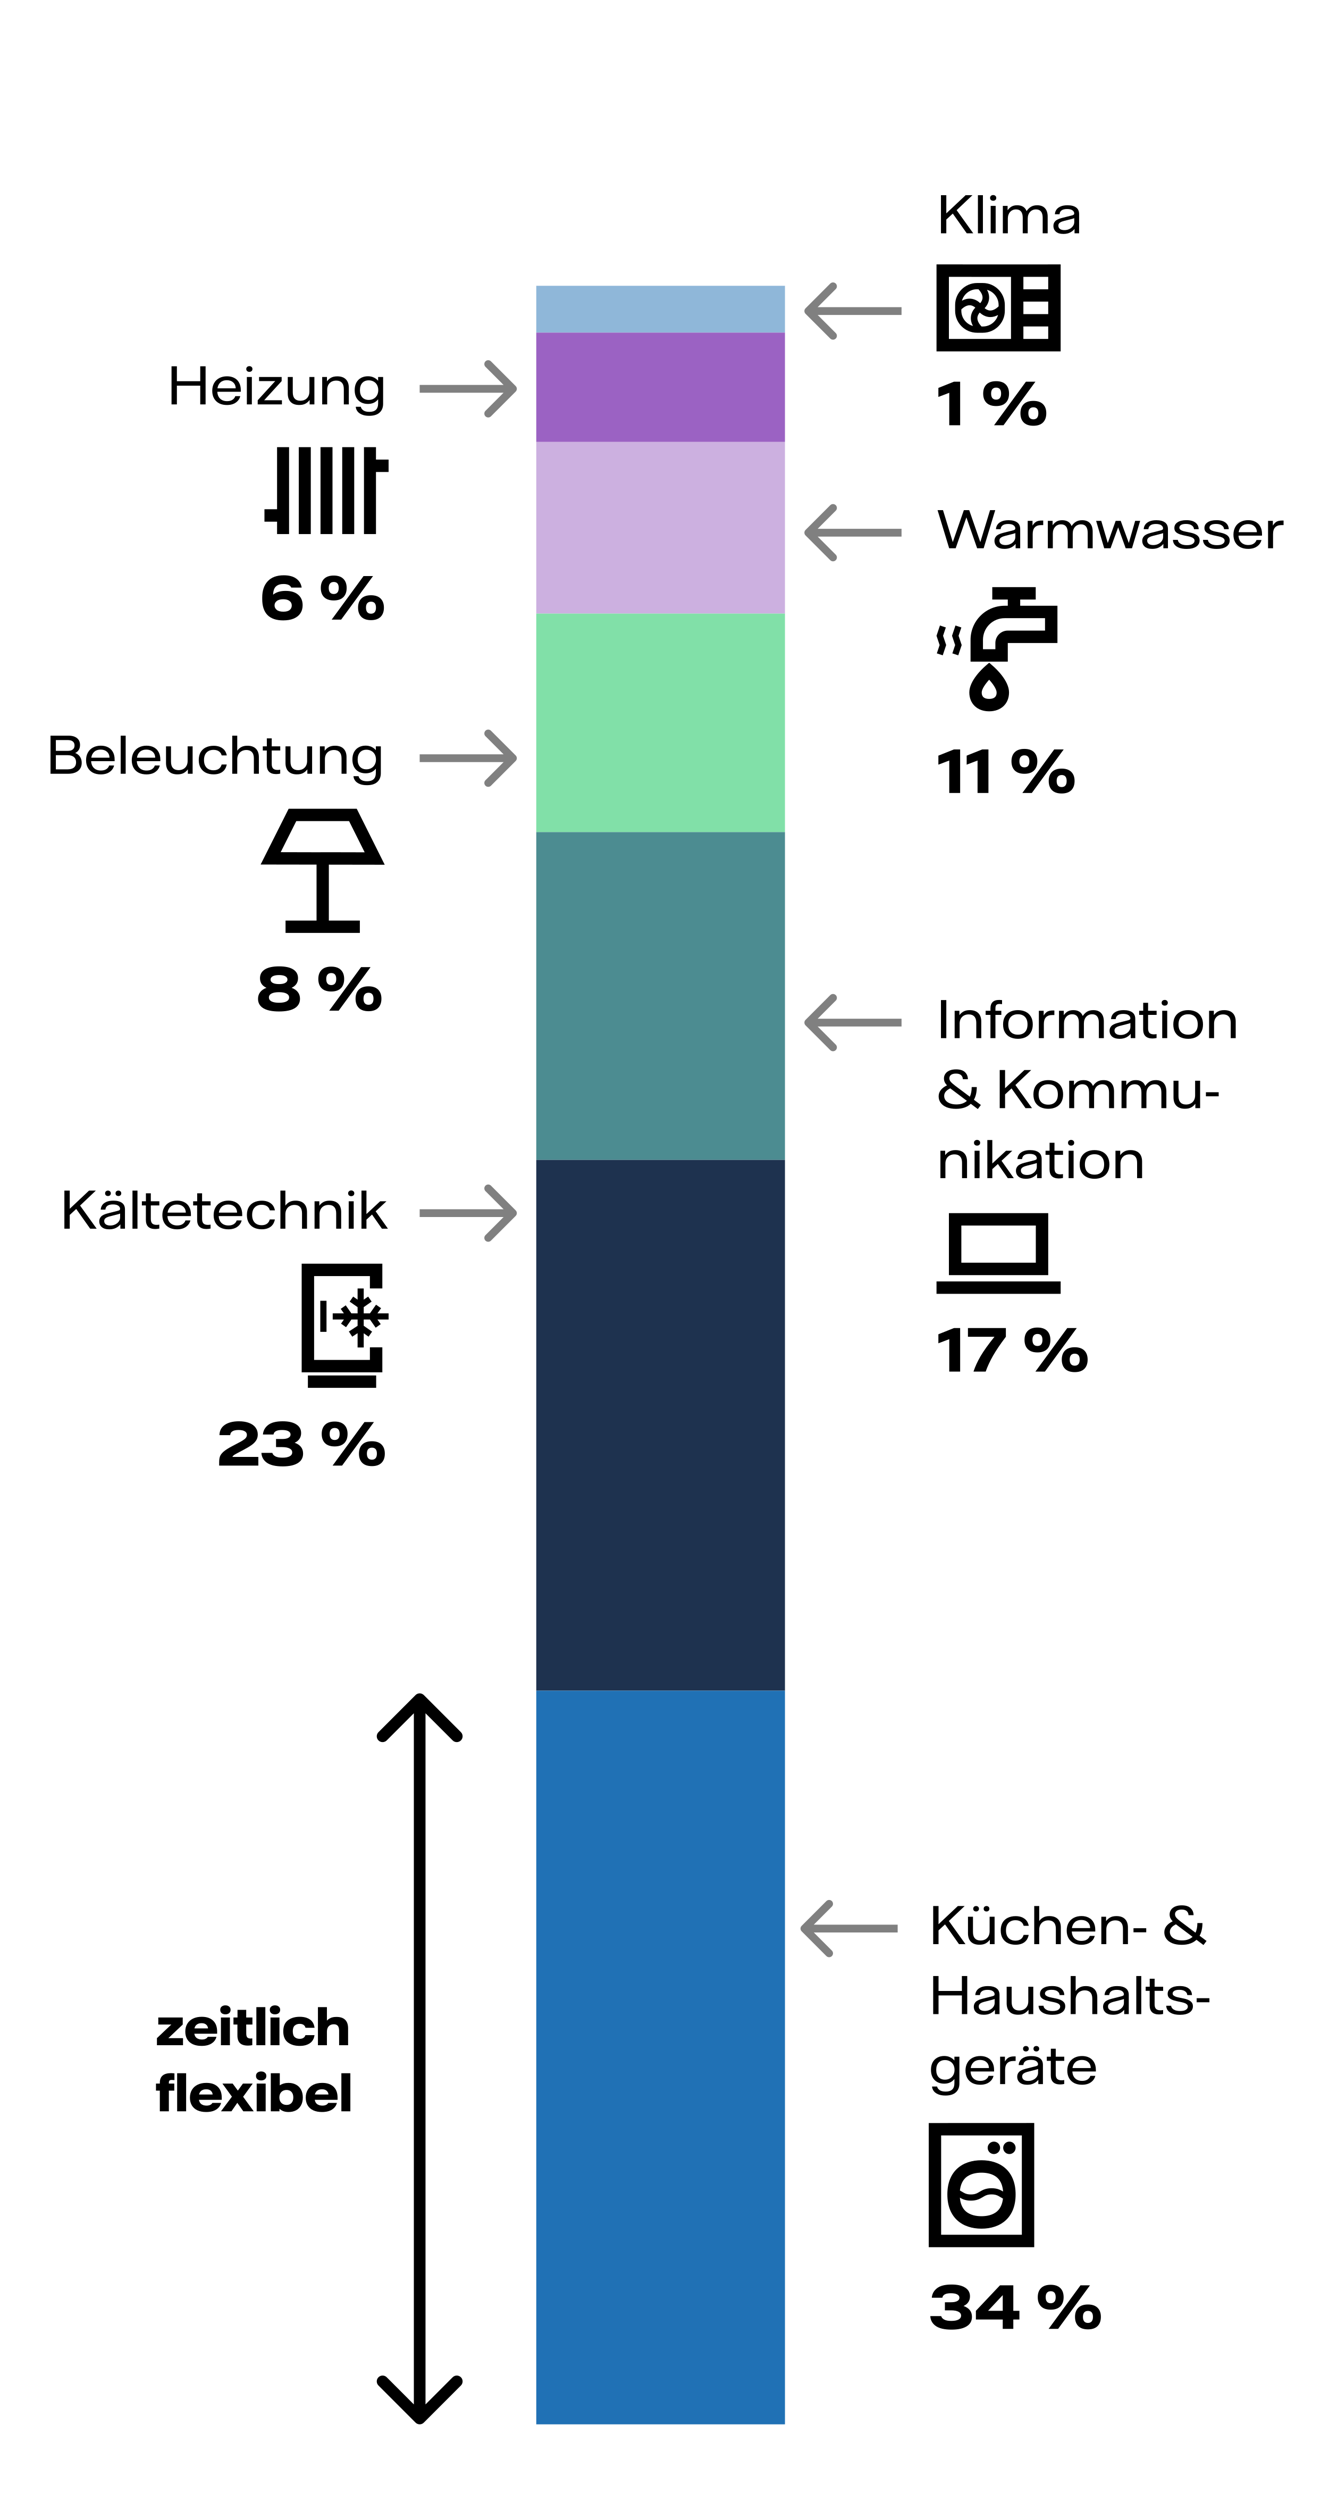
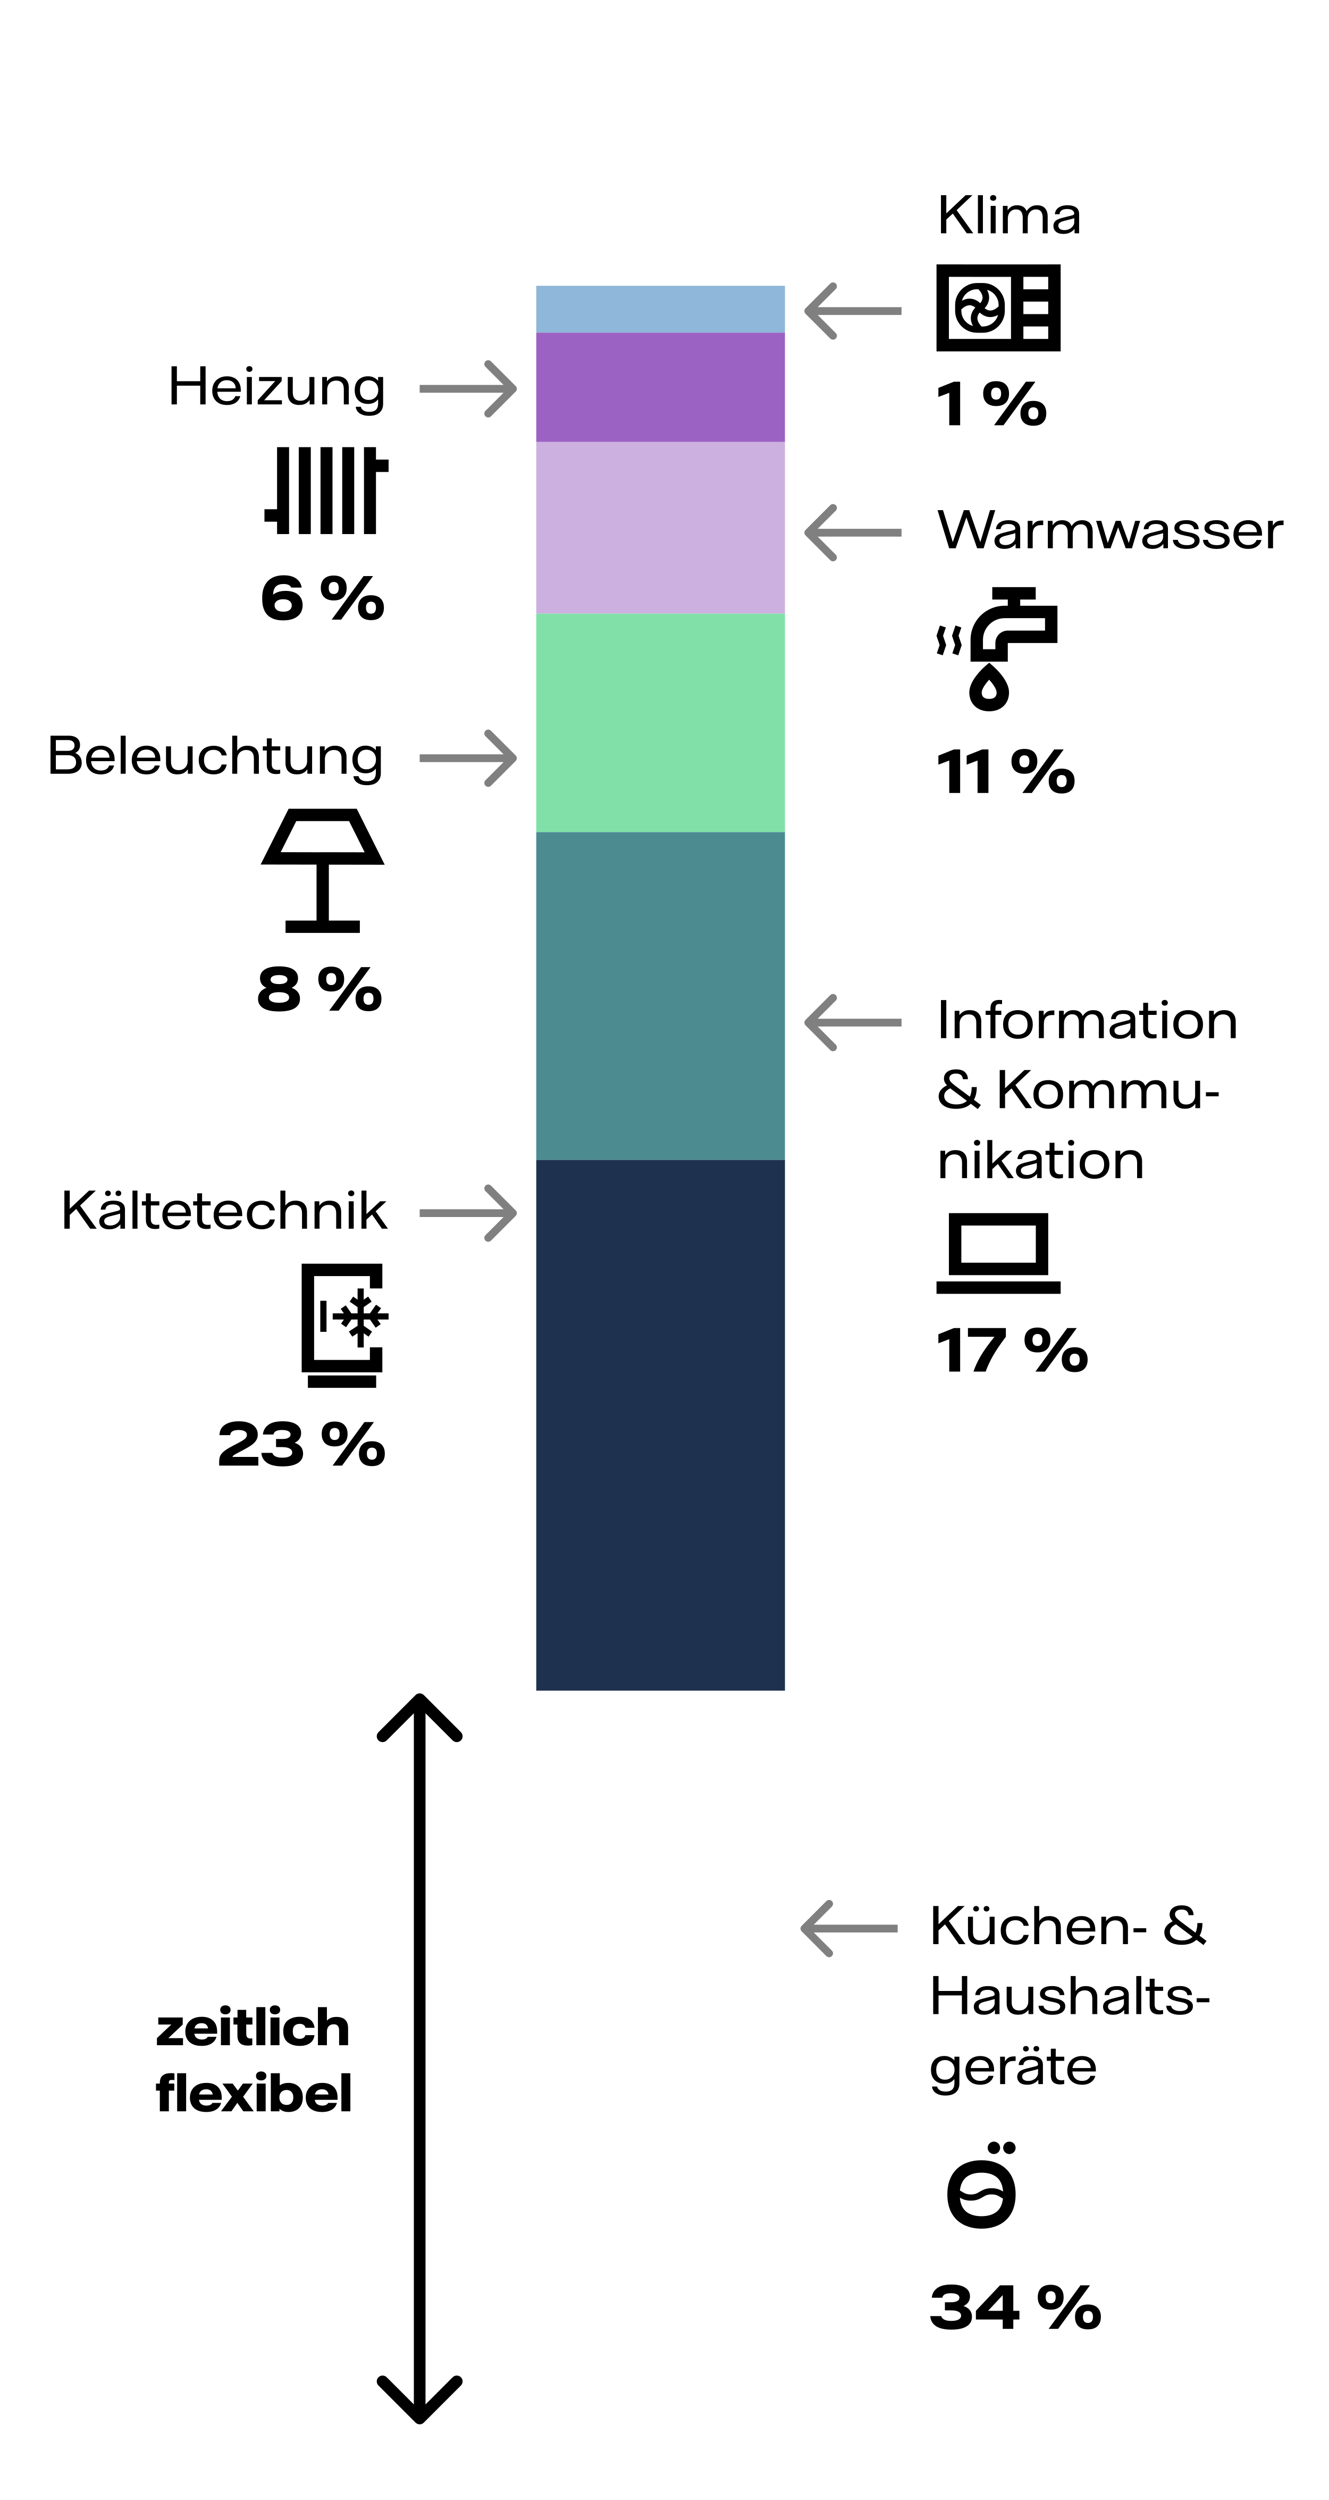
<svg xmlns="http://www.w3.org/2000/svg" fill="none" height="643" viewBox="0 0 342 643" width="342">
  <rect x="0" y="0" width="342" height="643" fill="#333333" stroke="none" />
  <g clip-path="url(#clip0_5396_38975)">
    <rect fill="white" height="643" width="342" />
    <path d="M202 85.544L202 73.5L138 73.5L138 85.544L202 85.544Z" fill="#2071B5" fill-opacity="0.5" />
    <path d="M202 113.646L202 85.544L138 85.544L138 113.646L202 113.646Z" fill="#9B62C3" />
    <path d="M202 157.807L202 113.646L138 113.646L138 157.807L202 157.807Z" fill="#9B62C3" fill-opacity="0.5" />
    <path d="M202 214.011L202 157.807L138 157.807L138 214.011L202 214.011Z" fill="#81E0A8" />
    <path d="M202 298.318L202 214.011L138 214.011L138 298.318L202 298.318Z" fill="#005C63" fill-opacity="0.7" />
    <path d="M202 434.814L202 298.318L138 298.318L138 434.814L202 434.814Z" fill="#1E324F" />
-     <path d="M202 623.5L202 434.814L138 434.814L138 623.5L202 623.5Z" fill="#2071B5" />
    <path d="M40.385 524.18L44.083 520.68H40.735V518.86H47.023V520.68L43.325 524.18H47.093V526H40.385V524.18ZM55.874 523.037H50.006C50.091 523.55 50.305 523.927 50.648 524.168C50.998 524.409 51.433 524.53 51.954 524.53C52.701 524.53 53.206 524.297 53.471 523.83H55.699C55.528 524.538 55.116 525.106 54.462 525.533C53.817 525.961 52.95 526.175 51.861 526.175C50.982 526.175 50.227 526.027 49.597 525.732C48.975 525.436 48.501 525.012 48.174 524.46C47.847 523.908 47.684 523.254 47.684 522.5C47.684 521.722 47.855 521.049 48.197 520.482C48.54 519.906 49.03 519.463 49.667 519.152C50.305 518.841 51.056 518.685 51.919 518.685C53.179 518.685 54.151 519.016 54.836 519.677C55.528 520.33 55.874 521.267 55.874 522.488V523.037ZM53.529 521.672C53.506 521.298 53.358 520.983 53.086 520.727C52.814 520.462 52.405 520.33 51.861 520.33C51.379 520.33 50.978 520.443 50.659 520.668C50.348 520.894 50.142 521.228 50.041 521.672H53.529ZM56.852 518.86H59.163V526H56.852V518.86ZM58.008 518.055C57.611 518.055 57.288 517.954 57.039 517.752C56.798 517.542 56.678 517.258 56.678 516.9C56.678 516.542 56.798 516.262 57.039 516.06C57.288 515.85 57.611 515.745 58.008 515.745C58.404 515.745 58.723 515.85 58.964 516.06C59.213 516.262 59.337 516.542 59.337 516.9C59.337 517.258 59.213 517.542 58.964 517.752C58.723 517.954 58.404 518.055 58.008 518.055ZM63.803 526.093C62.861 526.093 62.173 525.876 61.738 525.44C61.31 525.004 61.096 524.355 61.096 523.492V520.68H60.081V518.86H61.119V516.9H63.359V518.86H64.958V520.68H63.359L63.371 523.002C63.371 523.468 63.46 523.799 63.639 523.993C63.826 524.18 64.114 524.273 64.503 524.273C64.658 524.273 64.798 524.262 64.923 524.238V525.977C64.573 526.054 64.199 526.093 63.803 526.093ZM65.972 516.2H68.282V526H65.972V516.2ZM69.608 518.86H71.918V526H69.608V518.86ZM70.763 518.055C70.367 518.055 70.044 517.954 69.795 517.752C69.554 517.542 69.433 517.258 69.433 516.9C69.433 516.542 69.554 516.262 69.795 516.06C70.044 515.85 70.367 515.745 70.763 515.745C71.16 515.745 71.479 515.85 71.72 516.06C71.969 516.262 72.093 516.542 72.093 516.9C72.093 517.258 71.969 517.542 71.72 517.752C71.479 517.954 71.16 518.055 70.763 518.055ZM77.13 526.175C75.878 526.175 74.859 525.872 74.073 525.265C73.288 524.651 72.895 523.706 72.895 522.43C72.895 521.154 73.288 520.213 74.073 519.607C74.859 518.992 75.878 518.685 77.13 518.685C78.203 518.685 79.075 518.914 79.743 519.373C80.42 519.832 80.821 520.548 80.945 521.52H78.623C78.437 520.843 77.935 520.505 77.118 520.505C76.582 520.505 76.15 520.657 75.823 520.96C75.504 521.263 75.345 521.753 75.345 522.43C75.345 523.107 75.504 523.597 75.823 523.9C76.15 524.203 76.582 524.355 77.118 524.355C77.896 524.355 78.39 524.04 78.6 523.41H80.933C80.801 524.351 80.397 525.047 79.72 525.498C79.051 525.949 78.188 526.175 77.13 526.175ZM81.817 516.2H84.127V519.665C84.384 519.393 84.703 519.167 85.084 518.988C85.465 518.809 85.975 518.72 86.612 518.72C87.592 518.72 88.331 518.969 88.829 519.467C89.327 519.957 89.576 520.688 89.576 521.66V526H87.266V522.278C87.266 521.695 87.153 521.271 86.927 521.007C86.71 520.742 86.367 520.61 85.901 520.61C85.349 520.61 84.913 520.777 84.594 521.112C84.283 521.446 84.127 521.921 84.127 522.535V526H81.817V516.2ZM44.188 534.927C43.908 534.927 43.714 534.981 43.605 535.09C43.504 535.191 43.453 535.382 43.453 535.662V535.86H44.853V537.68H43.453V543H41.132V537.68H40.14V535.86H41.132V535.627C41.132 533.993 42.1 533.177 44.037 533.177C44.262 533.177 44.546 533.192 44.888 533.223V534.973C44.593 534.942 44.359 534.927 44.188 534.927ZM45.587 533.2H47.897V543H45.587V533.2ZM57.064 540.037H51.195C51.281 540.55 51.495 540.927 51.837 541.168C52.187 541.409 52.623 541.53 53.144 541.53C53.89 541.53 54.396 541.297 54.66 540.83H56.889C56.718 541.538 56.305 542.106 55.652 542.533C55.006 542.961 54.139 543.175 53.05 543.175C52.171 543.175 51.417 543.027 50.787 542.732C50.165 542.436 49.69 542.012 49.364 541.46C49.037 540.908 48.874 540.254 48.874 539.5C48.874 538.722 49.045 538.049 49.387 537.482C49.729 536.906 50.219 536.463 50.857 536.152C51.495 535.841 52.245 535.685 53.109 535.685C54.369 535.685 55.341 536.016 56.025 536.677C56.718 537.33 57.064 538.267 57.064 539.488V540.037ZM54.719 538.672C54.695 538.298 54.547 537.983 54.275 537.727C54.003 537.462 53.595 537.33 53.05 537.33C52.568 537.33 52.167 537.443 51.849 537.668C51.538 537.894 51.331 538.228 51.23 538.672H54.719ZM59.682 539.232L57.232 535.86H59.869L61.211 537.668L62.517 535.86H65.037L62.564 539.255L65.294 543H62.611L61.071 540.807L59.554 543H56.859L59.682 539.232ZM66.054 535.86H68.364V543H66.054V535.86ZM67.209 535.055C66.812 535.055 66.489 534.954 66.24 534.752C65.999 534.542 65.879 534.258 65.879 533.9C65.879 533.542 65.999 533.262 66.24 533.06C66.489 532.85 66.812 532.745 67.209 532.745C67.605 532.745 67.924 532.85 68.165 533.06C68.414 533.262 68.539 533.542 68.539 533.9C68.539 534.258 68.414 534.542 68.165 534.752C67.924 534.954 67.605 535.055 67.209 535.055ZM74.252 543.175C73.754 543.175 73.315 543.105 72.934 542.965C72.56 542.825 72.222 542.615 71.919 542.335V543H69.69V533.2H72V536.315C72.638 535.895 73.381 535.685 74.229 535.685C74.952 535.685 75.594 535.833 76.154 536.128C76.714 536.416 77.149 536.844 77.46 537.412C77.772 537.972 77.927 538.648 77.927 539.442C77.927 540.227 77.772 540.9 77.46 541.46C77.157 542.02 76.729 542.448 76.177 542.743C75.625 543.031 74.983 543.175 74.252 543.175ZM73.75 541.355C74.295 541.355 74.719 541.184 75.022 540.842C75.325 540.499 75.477 540.029 75.477 539.43C75.477 538.831 75.325 538.361 75.022 538.018C74.719 537.676 74.295 537.505 73.75 537.505C73.19 537.505 72.739 537.68 72.397 538.03C72.063 538.38 71.895 538.847 71.895 539.43C71.895 540.013 72.063 540.48 72.397 540.83C72.739 541.18 73.19 541.355 73.75 541.355ZM86.868 540.037H81C81.085 540.55 81.299 540.927 81.642 541.168C81.992 541.409 82.427 541.53 82.948 541.53C83.695 541.53 84.201 541.297 84.465 540.83H86.693C86.522 541.538 86.11 542.106 85.457 542.533C84.811 542.961 83.944 543.175 82.855 543.175C81.976 543.175 81.222 543.027 80.592 542.732C79.969 542.436 79.495 542.012 79.168 541.46C78.842 540.908 78.678 540.254 78.678 539.5C78.678 538.722 78.849 538.049 79.192 537.482C79.534 536.906 80.024 536.463 80.662 536.152C81.299 535.841 82.05 535.685 82.913 535.685C84.173 535.685 85.145 536.016 85.83 536.677C86.522 537.33 86.868 538.267 86.868 539.488V540.037ZM84.523 538.672C84.5 538.298 84.352 537.983 84.08 537.727C83.808 537.462 83.399 537.33 82.855 537.33C82.373 537.33 81.972 537.443 81.653 537.668C81.342 537.894 81.136 538.228 81.035 538.672H84.523ZM87.847 533.2H90.157V543H87.847V533.2Z" fill="black" />
    <path d="M106.939 623.061C107.525 623.646 108.475 623.646 109.061 623.061L118.607 613.515C119.192 612.929 119.192 611.979 118.607 611.393C118.021 610.808 117.071 610.808 116.485 611.393L108 619.879L99.515 611.393C98.929 610.808 97.979 610.808 97.393 611.393C96.808 611.979 96.808 612.929 97.393 613.515L106.939 623.061ZM109.061 435.939C108.475 435.354 107.525 435.354 106.939 435.939L97.393 445.485C96.808 446.071 96.808 447.021 97.393 447.607C97.979 448.192 98.929 448.192 99.515 447.607L108 439.121L116.485 447.607C117.071 448.192 118.021 448.192 118.607 447.607C119.192 447.021 119.192 446.071 118.607 445.485L109.061 435.939ZM108 622L109.5 622L109.5 437L108 437L106.5 437L106.5 622L108 622Z" fill="black" />
    <path d="M243.188 494.925L241.52 496.465V500H240.143V490.2H241.52V494.878L246.49 490.2H248.24L244.18 494.05L248.45 500H246.782L243.188 494.925ZM252.038 500.152C251.089 500.152 250.361 499.899 249.856 499.393C249.35 498.888 249.098 498.161 249.098 497.212V492.953H250.381V496.897C250.381 497.612 250.548 498.153 250.883 498.518C251.217 498.884 251.695 499.067 252.318 499.067C253.025 499.067 253.593 498.853 254.021 498.425C254.449 497.989 254.663 497.41 254.663 496.687V492.953H255.946V500H254.721V498.868C254.418 499.273 254.06 499.588 253.648 499.813C253.235 500.039 252.699 500.152 252.038 500.152ZM251.186 491.6C250.968 491.6 250.789 491.538 250.649 491.413C250.517 491.289 250.451 491.118 250.451 490.9C250.451 490.69 250.517 490.523 250.649 490.398C250.789 490.266 250.968 490.2 251.186 490.2C251.404 490.2 251.579 490.266 251.711 490.398C251.851 490.523 251.921 490.69 251.921 490.9C251.921 491.118 251.851 491.289 251.711 491.413C251.579 491.538 251.404 491.6 251.186 491.6ZM253.869 491.6C253.651 491.6 253.473 491.538 253.333 491.413C253.2 491.289 253.134 491.118 253.134 490.9C253.134 490.69 253.2 490.523 253.333 490.398C253.473 490.266 253.651 490.2 253.869 490.2C254.087 490.2 254.262 490.266 254.394 490.398C254.534 490.523 254.604 490.69 254.604 490.9C254.604 491.118 254.534 491.289 254.394 491.413C254.262 491.538 254.087 491.6 253.869 491.6ZM261.35 500.152C260.603 500.152 259.942 500.016 259.366 499.743C258.791 499.463 258.34 499.047 258.013 498.495C257.686 497.943 257.523 497.27 257.523 496.477C257.523 495.683 257.682 495.011 258.001 494.458C258.328 493.906 258.779 493.494 259.355 493.222C259.938 492.942 260.603 492.802 261.35 492.802C262.26 492.802 263.01 493.012 263.601 493.432C264.2 493.844 264.577 494.462 264.733 495.287H263.426C263.302 494.812 263.057 494.454 262.691 494.213C262.333 493.972 261.878 493.852 261.326 493.852C260.564 493.852 259.965 494.081 259.53 494.54C259.094 494.991 258.876 495.637 258.876 496.477C258.876 497.317 259.094 497.966 259.53 498.425C259.965 498.876 260.564 499.102 261.326 499.102C261.863 499.102 262.31 498.981 262.668 498.74C263.026 498.491 263.275 498.118 263.415 497.62H264.721C264.558 498.46 264.185 499.094 263.601 499.522C263.018 499.942 262.267 500.152 261.35 500.152ZM266.144 490.2H267.427V494.062C267.707 493.673 268.053 493.366 268.466 493.14C268.878 492.907 269.407 492.79 270.052 492.79C271.001 492.79 271.728 493.047 272.234 493.56C272.74 494.066 272.992 494.793 272.992 495.742V500H271.709V496.045C271.709 495.329 271.542 494.793 271.207 494.435C270.873 494.069 270.398 493.887 269.784 493.887C269.317 493.887 268.905 493.988 268.547 494.19C268.197 494.384 267.921 494.664 267.719 495.03C267.525 495.396 267.427 495.819 267.427 496.302V500H266.144V490.2ZM281.853 496.757H275.81C275.849 497.519 276.094 498.114 276.545 498.542C276.996 498.962 277.587 499.172 278.318 499.172C278.894 499.172 279.361 499.051 279.718 498.81C280.076 498.569 280.317 498.258 280.442 497.877H281.713C281.55 498.561 281.169 499.113 280.57 499.533C279.979 499.953 279.217 500.163 278.283 500.163C277.521 500.163 276.856 500.019 276.288 499.732C275.721 499.436 275.281 499.016 274.97 498.472C274.659 497.919 274.503 497.27 274.503 496.523C274.503 495.769 274.659 495.112 274.97 494.552C275.281 493.984 275.724 493.548 276.3 493.245C276.876 492.934 277.544 492.778 278.307 492.778C279.022 492.778 279.644 492.918 280.173 493.198C280.71 493.471 281.122 493.875 281.41 494.412C281.706 494.941 281.853 495.582 281.853 496.337V496.757ZM280.535 495.87C280.519 495.224 280.302 494.715 279.882 494.342C279.469 493.968 278.925 493.782 278.248 493.782C277.587 493.782 277.047 493.964 276.627 494.33C276.207 494.696 275.946 495.209 275.845 495.87H280.535ZM283.412 492.953H284.637V494.085C284.932 493.681 285.286 493.366 285.698 493.14C286.11 492.907 286.647 492.79 287.308 492.79C288.265 492.79 288.996 493.047 289.502 493.56C290.007 494.066 290.26 494.793 290.26 495.742V500H288.977V496.045C288.977 495.337 288.809 494.801 288.475 494.435C288.14 494.069 287.662 493.887 287.04 493.887C286.332 493.887 285.764 494.101 285.337 494.528C284.909 494.956 284.695 495.536 284.695 496.267V500H283.412V492.953ZM291.689 495.905H294.968V496.955H291.689V495.905ZM309.703 500.233L307.894 498.88C306.992 499.743 305.724 500.175 304.091 500.175C303.158 500.175 302.353 500.039 301.676 499.767C301.007 499.487 300.498 499.106 300.148 498.623C299.798 498.133 299.623 497.581 299.623 496.967C299.623 495.777 300.338 494.832 301.769 494.132C301.505 493.852 301.306 493.568 301.174 493.28C301.05 492.992 300.988 492.685 300.988 492.358C300.988 491.915 301.108 491.518 301.349 491.168C301.59 490.811 301.944 490.531 302.411 490.328C302.878 490.126 303.441 490.025 304.103 490.025C305.129 490.025 305.891 490.262 306.389 490.737C306.887 491.211 307.14 491.818 307.148 492.557H305.853C305.837 492.137 305.689 491.791 305.409 491.518C305.129 491.246 304.682 491.11 304.068 491.11C303.523 491.11 303.103 491.219 302.808 491.437C302.52 491.654 302.376 491.946 302.376 492.312C302.376 492.631 302.493 492.93 302.726 493.21C302.967 493.49 303.364 493.84 303.916 494.26L307.649 497.06C307.968 496.376 308.128 495.547 308.128 494.575H309.434C309.434 495.866 309.189 496.955 308.699 497.842L310.484 499.183L309.703 500.233ZM304.184 499.043C305.328 499.043 306.23 498.736 306.891 498.122L302.889 495.112L302.609 494.902C302.065 495.174 301.668 495.469 301.419 495.788C301.17 496.107 301.046 496.465 301.046 496.862C301.046 497.282 301.17 497.659 301.419 497.993C301.676 498.32 302.041 498.577 302.516 498.763C302.99 498.95 303.546 499.043 304.184 499.043ZM248.905 508.2V518H247.528V513.193H241.52V518H240.143V508.2H241.52V512.038H247.528V508.2H248.905ZM253.162 518.163C252.33 518.163 251.692 517.973 251.249 517.592C250.813 517.211 250.595 516.705 250.595 516.075C250.595 515.616 250.751 515.219 251.062 514.885C251.373 514.543 251.96 514.263 252.824 514.045L255.239 513.438C255.511 513.376 255.697 513.306 255.799 513.228C255.9 513.143 255.95 513.026 255.95 512.878C255.95 512.583 255.802 512.322 255.507 512.097C255.211 511.871 254.745 511.758 254.107 511.758C252.901 511.758 252.256 512.206 252.17 513.1H250.98C250.996 512.688 251.116 512.311 251.342 511.968C251.567 511.618 251.921 511.334 252.404 511.117C252.886 510.899 253.496 510.79 254.235 510.79C255.176 510.79 255.907 510.977 256.429 511.35C256.95 511.723 257.21 512.295 257.21 513.065V518H256.032V516.88C255.752 517.246 255.371 517.553 254.889 517.802C254.406 518.043 253.831 518.163 253.162 518.163ZM253.43 517.183C253.897 517.183 254.321 517.09 254.702 516.903C255.091 516.717 255.398 516.464 255.624 516.145C255.849 515.826 255.962 515.476 255.962 515.095V514.103C255.806 514.181 255.546 514.263 255.18 514.348L253.314 514.827C252.8 514.959 252.431 515.118 252.205 515.305C251.98 515.484 251.867 515.725 251.867 516.028C251.867 516.386 252.003 516.67 252.275 516.88C252.547 517.082 252.932 517.183 253.43 517.183ZM261.991 518.152C261.042 518.152 260.315 517.899 259.809 517.393C259.303 516.888 259.051 516.161 259.051 515.212V510.953H260.334V514.897C260.334 515.612 260.501 516.153 260.836 516.518C261.17 516.884 261.648 517.067 262.271 517.067C262.978 517.067 263.546 516.853 263.974 516.425C264.402 515.989 264.616 515.41 264.616 514.687V510.953H265.899V518H264.674V516.868C264.371 517.273 264.013 517.588 263.601 517.813C263.188 518.039 262.652 518.152 261.991 518.152ZM270.778 518.175C270.023 518.175 269.382 518.074 268.853 517.872C268.324 517.669 267.927 517.393 267.663 517.043C267.398 516.686 267.266 516.285 267.266 515.842H268.526C268.534 516.044 268.615 516.25 268.771 516.46C268.934 516.67 269.187 516.849 269.529 516.997C269.879 517.137 270.323 517.207 270.859 517.207C271.52 517.207 272.01 517.098 272.329 516.88C272.656 516.662 272.819 516.39 272.819 516.063C272.819 515.807 272.718 515.601 272.516 515.445C272.314 515.282 272.065 515.157 271.769 515.072C271.474 514.986 271.069 514.893 270.556 514.792C270.455 514.768 270.253 514.726 269.949 514.663C269.654 514.593 269.393 514.523 269.168 514.453C268.678 514.298 268.297 514.092 268.024 513.835C267.76 513.578 267.628 513.232 267.628 512.797C267.628 512.174 267.9 511.684 268.444 511.327C268.997 510.961 269.751 510.778 270.708 510.778C271.742 510.778 272.524 510.988 273.053 511.408C273.589 511.828 273.865 512.392 273.881 513.1H272.679C272.656 512.703 272.469 512.381 272.119 512.132C271.777 511.875 271.272 511.747 270.603 511.747C270.043 511.747 269.619 511.836 269.331 512.015C269.051 512.194 268.911 512.419 268.911 512.692C268.911 512.917 269.004 513.1 269.191 513.24C269.378 513.38 269.607 513.493 269.879 513.578C270.159 513.656 270.544 513.742 271.034 513.835C271.307 513.889 271.583 513.948 271.863 514.01C272.143 514.072 272.392 514.142 272.609 514.22C273.084 514.383 273.453 514.605 273.718 514.885C273.99 515.157 274.126 515.523 274.126 515.982C274.126 516.658 273.83 517.195 273.239 517.592C272.656 517.981 271.835 518.175 270.778 518.175ZM275.523 508.2H276.806V512.062C277.086 511.673 277.432 511.366 277.845 511.14C278.257 510.907 278.786 510.79 279.431 510.79C280.38 510.79 281.107 511.047 281.613 511.56C282.118 512.066 282.371 512.793 282.371 513.742V518H281.088V514.045C281.088 513.329 280.921 512.793 280.586 512.435C280.252 512.069 279.777 511.887 279.163 511.887C278.696 511.887 278.284 511.988 277.926 512.19C277.576 512.384 277.3 512.664 277.098 513.03C276.903 513.396 276.806 513.819 276.806 514.302V518H275.523V508.2ZM286.426 518.163C285.593 518.163 284.956 517.973 284.512 517.592C284.077 517.211 283.859 516.705 283.859 516.075C283.859 515.616 284.014 515.219 284.326 514.885C284.637 514.543 285.224 514.263 286.087 514.045L288.502 513.438C288.774 513.376 288.961 513.306 289.062 513.228C289.163 513.143 289.214 513.026 289.214 512.878C289.214 512.583 289.066 512.322 288.771 512.097C288.475 511.871 288.008 511.758 287.371 511.758C286.165 511.758 285.519 512.206 285.434 513.1H284.244C284.259 512.688 284.38 512.311 284.606 511.968C284.831 511.618 285.185 511.334 285.667 511.117C286.149 510.899 286.76 510.79 287.499 510.79C288.44 510.79 289.171 510.977 289.692 511.35C290.213 511.723 290.474 512.295 290.474 513.065V518H289.296V516.88C289.016 517.246 288.634 517.553 288.152 517.802C287.67 518.043 287.094 518.163 286.426 518.163ZM286.694 517.183C287.161 517.183 287.584 517.09 287.966 516.903C288.354 516.717 288.662 516.464 288.887 516.145C289.113 515.826 289.226 515.476 289.226 515.095V514.103C289.07 514.181 288.809 514.263 288.444 514.348L286.577 514.827C286.064 514.959 285.694 515.118 285.469 515.305C285.243 515.484 285.131 515.725 285.131 516.028C285.131 516.386 285.267 516.67 285.539 516.88C285.811 517.082 286.196 517.183 286.694 517.183ZM292.408 508.2H293.691V518H292.408V508.2ZM298.244 518.082C297.466 518.082 296.871 517.887 296.459 517.498C296.054 517.102 295.852 516.511 295.852 515.725V512.015H294.826V510.953H295.864V508.9H297.124V510.953H299.317V512.015H297.124V515.48C297.124 516.017 297.244 516.409 297.486 516.658C297.734 516.899 298.112 517.02 298.617 517.02C298.843 517.02 299.072 516.997 299.306 516.95V517.965C298.963 518.043 298.609 518.082 298.244 518.082ZM303.631 518.175C302.877 518.175 302.235 518.074 301.706 517.872C301.177 517.669 300.781 517.393 300.516 517.043C300.252 516.686 300.119 516.285 300.119 515.842H301.379C301.387 516.044 301.469 516.25 301.624 516.46C301.788 516.67 302.041 516.849 302.383 516.997C302.733 517.137 303.176 517.207 303.713 517.207C304.374 517.207 304.864 517.098 305.183 516.88C305.509 516.662 305.673 516.39 305.673 516.063C305.673 515.807 305.572 515.601 305.369 515.445C305.167 515.282 304.918 515.157 304.623 515.072C304.327 514.986 303.923 514.893 303.409 514.792C303.308 514.768 303.106 514.726 302.803 514.663C302.507 514.593 302.247 514.523 302.021 514.453C301.531 514.298 301.15 514.092 300.878 513.835C300.613 513.578 300.481 513.232 300.481 512.797C300.481 512.174 300.753 511.684 301.298 511.327C301.85 510.961 302.604 510.778 303.561 510.778C304.596 510.778 305.377 510.988 305.906 511.408C306.443 511.828 306.719 512.392 306.734 513.1H305.533C305.509 512.703 305.323 512.381 304.973 512.132C304.631 511.875 304.125 511.747 303.456 511.747C302.896 511.747 302.472 511.836 302.184 512.015C301.904 512.194 301.764 512.419 301.764 512.692C301.764 512.917 301.858 513.1 302.044 513.24C302.231 513.38 302.461 513.493 302.733 513.578C303.013 513.656 303.398 513.742 303.888 513.835C304.16 513.889 304.436 513.948 304.716 514.01C304.996 514.072 305.245 514.142 305.463 514.22C305.937 514.383 306.307 514.605 306.571 514.885C306.843 515.157 306.979 515.523 306.979 515.982C306.979 516.658 306.684 517.195 306.093 517.592C305.509 517.981 304.689 518.175 303.631 518.175ZM307.945 513.905H311.223V514.955H307.945V513.905ZM243.293 538.94C242.531 538.94 241.897 538.827 241.392 538.602C240.886 538.384 240.509 538.1 240.26 537.75C240.011 537.4 239.875 537.023 239.852 536.618H241.158C241.213 536.953 241.415 537.252 241.765 537.517C242.115 537.789 242.648 537.925 243.363 537.925C244.11 537.925 244.67 537.746 245.043 537.388C245.417 537.031 245.603 536.478 245.603 535.732V534.682C244.981 535.483 244.106 535.883 242.978 535.883C242.294 535.883 241.695 535.743 241.182 535.463C240.676 535.183 240.279 534.779 239.992 534.25C239.712 533.713 239.572 533.076 239.572 532.337C239.572 531.598 239.712 530.96 239.992 530.423C240.279 529.887 240.68 529.478 241.193 529.198C241.707 528.911 242.302 528.767 242.978 528.767C243.546 528.767 244.048 528.872 244.483 529.082C244.927 529.284 245.3 529.568 245.603 529.933V528.953H246.887V535.837C246.887 536.817 246.579 537.579 245.965 538.123C245.358 538.668 244.468 538.94 243.293 538.94ZM243.177 534.857C243.667 534.857 244.098 534.748 244.472 534.53C244.845 534.312 245.133 534.013 245.335 533.632C245.537 533.251 245.638 532.819 245.638 532.337C245.638 531.847 245.537 531.411 245.335 531.03C245.133 530.649 244.845 530.353 244.472 530.143C244.098 529.926 243.671 529.817 243.188 529.817C242.481 529.817 241.924 530.042 241.52 530.493C241.123 530.937 240.925 531.551 240.925 532.337C240.925 533.13 241.123 533.748 241.52 534.192C241.924 534.635 242.477 534.857 243.177 534.857ZM255.808 532.757H249.765C249.804 533.519 250.049 534.114 250.5 534.542C250.951 534.962 251.542 535.172 252.273 535.172C252.849 535.172 253.316 535.051 253.673 534.81C254.031 534.569 254.272 534.258 254.397 533.877H255.668C255.505 534.561 255.124 535.113 254.525 535.533C253.934 535.953 253.172 536.163 252.238 536.163C251.476 536.163 250.811 536.019 250.243 535.732C249.676 535.436 249.236 535.016 248.925 534.472C248.614 533.919 248.458 533.27 248.458 532.523C248.458 531.769 248.614 531.112 248.925 530.552C249.236 529.984 249.679 529.548 250.255 529.245C250.831 528.934 251.499 528.778 252.262 528.778C252.977 528.778 253.599 528.918 254.128 529.198C254.665 529.471 255.077 529.875 255.365 530.412C255.661 530.941 255.808 531.582 255.808 532.337V532.757ZM254.49 531.87C254.474 531.224 254.257 530.715 253.837 530.342C253.424 529.968 252.88 529.782 252.203 529.782C251.542 529.782 251.002 529.964 250.582 530.33C250.162 530.696 249.901 531.209 249.8 531.87H254.49ZM257.367 528.953H258.603V530.19C258.844 529.762 259.14 529.436 259.49 529.21C259.848 528.984 260.349 528.872 260.995 528.872H261.357V530.05H260.785C260.093 530.05 259.564 530.241 259.198 530.622C258.833 531.003 258.65 531.582 258.65 532.36V536H257.367V528.953ZM264.332 536.163C263.5 536.163 262.862 535.973 262.418 535.592C261.983 535.211 261.765 534.705 261.765 534.075C261.765 533.616 261.921 533.219 262.232 532.885C262.543 532.543 263.13 532.263 263.993 532.045L266.408 531.438C266.681 531.376 266.867 531.306 266.968 531.228C267.07 531.143 267.12 531.026 267.12 530.878C267.12 530.583 266.972 530.322 266.677 530.097C266.381 529.871 265.915 529.758 265.277 529.758C264.071 529.758 263.426 530.206 263.34 531.1H262.15C262.166 530.688 262.286 530.311 262.512 529.968C262.737 529.618 263.091 529.334 263.573 529.117C264.056 528.899 264.666 528.79 265.405 528.79C266.346 528.79 267.077 528.977 267.598 529.35C268.12 529.723 268.38 530.295 268.38 531.065V536H267.202V534.88C266.922 535.246 266.541 535.553 266.058 535.802C265.576 536.043 265.001 536.163 264.332 536.163ZM264.6 535.183C265.067 535.183 265.491 535.09 265.872 534.903C266.261 534.717 266.568 534.464 266.793 534.145C267.019 533.826 267.132 533.476 267.132 533.095V532.103C266.976 532.181 266.716 532.263 266.35 532.348L264.483 532.827C263.97 532.959 263.601 533.118 263.375 533.305C263.15 533.484 263.037 533.725 263.037 534.028C263.037 534.386 263.173 534.67 263.445 534.88C263.717 535.082 264.102 535.183 264.6 535.183ZM264.005 527.6C263.787 527.6 263.608 527.538 263.468 527.413C263.336 527.289 263.27 527.118 263.27 526.9C263.27 526.69 263.336 526.523 263.468 526.398C263.608 526.266 263.787 526.2 264.005 526.2C264.223 526.2 264.398 526.266 264.53 526.398C264.67 526.523 264.74 526.69 264.74 526.9C264.74 527.118 264.67 527.289 264.53 527.413C264.398 527.538 264.223 527.6 264.005 527.6ZM266.688 527.6C266.471 527.6 266.292 527.538 266.152 527.413C266.02 527.289 265.953 527.118 265.953 526.9C265.953 526.69 266.02 526.523 266.152 526.398C266.292 526.266 266.471 526.2 266.688 526.2C266.906 526.2 267.081 526.266 267.213 526.398C267.353 526.523 267.423 526.69 267.423 526.9C267.423 527.118 267.353 527.289 267.213 527.413C267.081 527.538 266.906 527.6 266.688 527.6ZM272.801 536.082C272.023 536.082 271.428 535.887 271.016 535.498C270.611 535.102 270.409 534.511 270.409 533.725V530.015H269.382V528.953H270.421V526.9H271.681V528.953H273.874V530.015H271.681V533.48C271.681 534.017 271.801 534.409 272.042 534.658C272.291 534.899 272.668 535.02 273.174 535.02C273.399 535.02 273.629 534.997 273.862 534.95V535.965C273.52 536.043 273.166 536.082 272.801 536.082ZM282.004 532.757H275.96C275.999 533.519 276.244 534.114 276.695 534.542C277.146 534.962 277.738 535.172 278.469 535.172C279.044 535.172 279.511 535.051 279.869 534.81C280.226 534.569 280.468 534.258 280.592 533.877H281.864C281.7 534.561 281.319 535.113 280.72 535.533C280.129 535.953 279.367 536.163 278.434 536.163C277.671 536.163 277.006 536.019 276.439 535.732C275.871 535.436 275.431 535.016 275.12 534.472C274.809 533.919 274.654 533.27 274.654 532.523C274.654 531.769 274.809 531.112 275.12 530.552C275.431 529.984 275.875 529.548 276.45 529.245C277.026 528.934 277.695 528.778 278.457 528.778C279.173 528.778 279.795 528.918 280.324 529.198C280.86 529.471 281.273 529.875 281.56 530.412C281.856 530.941 282.004 531.582 282.004 532.337V532.757ZM280.685 531.87C280.67 531.224 280.452 530.715 280.032 530.342C279.62 529.968 279.075 529.782 278.399 529.782C277.738 529.782 277.197 529.964 276.777 530.33C276.357 530.696 276.096 531.209 275.995 531.87H280.685Z" fill="black" />
    <path clip-rule="evenodd" d="M252.566 555.577C257.423 555.577 261.354 558.315 261.354 564.377C261.354 570.439 257.423 573.178 252.566 573.178C247.721 573.178 243.789 570.439 243.789 564.377C243.789 558.315 247.71 555.577 252.566 555.577ZM255.169 564.366C254.067 564.366 253.57 564.663 252.939 565.039L252.915 565.054L252.894 565.066C252.178 565.491 251.379 565.966 249.84 565.966C248.466 565.966 247.665 565.583 247.012 565.2C247.136 566.732 247.631 567.904 248.499 568.682C249.682 569.752 251.361 569.978 252.566 569.978C253.772 569.978 255.451 569.752 256.634 568.682C257.445 567.949 257.941 566.856 258.099 565.437L257.558 565.132C257.512 565.105 257.467 565.079 257.423 565.054L257.398 565.039C256.768 564.663 256.27 564.366 255.169 564.366ZM252.566 558.777C251.361 558.777 249.682 559.003 248.499 560.073C247.677 560.828 247.18 561.932 247.022 563.363C247.132 563.424 247.236 563.486 247.336 563.545C247.421 563.595 247.503 563.644 247.586 563.69L247.61 563.704C248.241 564.08 248.738 564.378 249.84 564.378C250.941 564.378 251.439 564.08 252.069 563.704L252.093 563.69L252.115 563.677C252.831 563.252 253.63 562.777 255.169 562.777C256.645 562.777 257.445 563.216 258.133 563.622C258.009 562.067 257.513 560.873 256.634 560.073C255.451 559.003 253.772 558.777 252.566 558.777Z" fill="black" fill-rule="evenodd" />
    <path d="M259.752 550.789C260.635 550.788 261.353 551.502 261.354 552.386C261.356 553.269 260.641 553.988 259.758 553.989C258.874 553.991 258.157 553.275 258.155 552.392C258.154 551.508 258.868 550.791 259.752 550.789Z" fill="black" />
    <path d="M255.767 550.789C256.65 550.789 257.366 551.505 257.366 552.389C257.366 553.272 256.65 553.988 255.767 553.988C254.883 553.988 254.166 553.272 254.166 552.389C254.166 551.505 254.883 550.789 255.767 550.789Z" fill="black" />
-     <path clip-rule="evenodd" d="M266.144 577.943H239V546.012L266.144 546V577.943ZM242.188 574.744H262.955V549.2H242.188V574.744Z" fill="black" fill-rule="evenodd" />
    <path d="M244.867 599.143C243.053 599.143 241.702 598.832 240.813 598.21C239.924 597.579 239.453 596.73 239.4 595.663H242.2C242.307 596.046 242.573 596.348 243 596.57C243.427 596.792 244.027 596.903 244.8 596.903C245.6 596.903 246.218 596.788 246.653 596.557C247.098 596.317 247.32 595.979 247.32 595.543C247.32 595.108 247.098 594.774 246.653 594.543C246.218 594.303 245.573 594.183 244.72 594.183H243.16V592.103H244.733C245.436 592.103 245.969 592.001 246.333 591.797C246.707 591.592 246.893 591.308 246.893 590.943C246.893 590.579 246.707 590.294 246.333 590.09C245.969 589.886 245.422 589.783 244.693 589.783C243.982 589.783 243.453 589.886 243.107 590.09C242.76 590.286 242.56 590.57 242.507 590.943H239.787C239.867 589.948 240.311 589.134 241.12 588.503C241.929 587.863 243.182 587.543 244.88 587.543C246.382 587.543 247.547 587.81 248.373 588.343C249.2 588.868 249.613 589.614 249.613 590.583C249.613 591.143 249.471 591.637 249.187 592.063C248.911 592.481 248.502 592.814 247.96 593.063C249.4 593.579 250.12 594.508 250.12 595.85C250.12 596.926 249.662 597.743 248.747 598.303C247.84 598.863 246.547 599.143 244.867 599.143ZM258.041 596.543H251.134V594.303L257.334 587.743H260.761V594.303H262.334V596.543H260.761V598.943H258.041V596.543ZM258.041 594.303V590.303H258.014L254.268 594.303H258.041ZM270.388 594.01C269.303 594.01 268.477 593.73 267.908 593.17C267.339 592.601 267.054 591.81 267.054 590.797C267.054 589.792 267.339 589.01 267.908 588.45C268.477 587.89 269.303 587.61 270.388 587.61C271.463 587.61 272.285 587.89 272.854 588.45C273.423 589.01 273.708 589.792 273.708 590.797C273.708 591.81 273.423 592.601 272.854 593.17C272.285 593.73 271.463 594.01 270.388 594.01ZM278.054 587.743H280.494L272.294 598.943H269.854L278.054 587.743ZM270.388 592.357C270.797 592.357 271.112 592.228 271.334 591.97C271.557 591.703 271.668 591.312 271.668 590.797C271.668 589.774 271.241 589.263 270.388 589.263C269.97 589.263 269.65 589.392 269.428 589.65C269.205 589.899 269.094 590.281 269.094 590.797C269.094 591.312 269.205 591.703 269.428 591.97C269.65 592.228 269.97 592.357 270.388 592.357ZM279.974 599.077C278.89 599.077 278.063 598.797 277.494 598.237C276.925 597.668 276.641 596.877 276.641 595.863C276.641 594.859 276.925 594.077 277.494 593.517C278.063 592.957 278.89 592.677 279.974 592.677C281.05 592.677 281.872 592.957 282.441 593.517C283.01 594.077 283.294 594.859 283.294 595.863C283.294 596.877 283.01 597.668 282.441 598.237C281.872 598.797 281.05 599.077 279.974 599.077ZM279.974 597.423C280.383 597.423 280.699 597.294 280.921 597.037C281.143 596.77 281.254 596.379 281.254 595.863C281.254 594.841 280.828 594.33 279.974 594.33C279.557 594.33 279.237 594.459 279.014 594.717C278.792 594.966 278.681 595.348 278.681 595.863C278.681 596.379 278.792 596.77 279.014 597.037C279.237 597.294 279.557 597.423 279.974 597.423Z" fill="black" />
    <path d="M242.143 257.2H243.52V267H242.143V257.2ZM245.667 259.953H246.892V261.085C247.188 260.681 247.542 260.366 247.954 260.14C248.366 259.907 248.903 259.79 249.564 259.79C250.521 259.79 251.252 260.047 251.757 260.56C252.263 261.066 252.516 261.793 252.516 262.742V267H251.232V263.045C251.232 262.337 251.065 261.801 250.731 261.435C250.396 261.069 249.918 260.887 249.296 260.887C248.588 260.887 248.02 261.101 247.592 261.528C247.165 261.956 246.951 262.536 246.951 263.267V267H245.667V259.953ZM257.223 258.203C256.827 258.203 256.551 258.289 256.395 258.46C256.24 258.623 256.162 258.915 256.162 259.335V259.953H257.678V261.015H256.162V267H254.878V261.015H253.642V259.953H254.878V259.37C254.878 258.639 255.061 258.091 255.427 257.725C255.792 257.352 256.368 257.165 257.153 257.165C257.332 257.165 257.57 257.181 257.865 257.212V258.25C257.585 258.219 257.371 258.203 257.223 258.203ZM261.943 267.163C261.197 267.163 260.536 267.023 259.96 266.743C259.384 266.463 258.933 266.047 258.607 265.495C258.288 264.943 258.128 264.27 258.128 263.477C258.128 262.683 258.288 262.011 258.607 261.458C258.933 260.906 259.384 260.49 259.96 260.21C260.536 259.93 261.197 259.79 261.943 259.79C262.698 259.79 263.363 259.93 263.938 260.21C264.514 260.49 264.961 260.906 265.28 261.458C265.607 262.011 265.77 262.683 265.77 263.477C265.77 264.27 265.607 264.943 265.28 265.495C264.961 266.047 264.514 266.463 263.938 266.743C263.363 267.023 262.698 267.163 261.943 267.163ZM261.943 266.102C262.721 266.102 263.328 265.876 263.763 265.425C264.199 264.974 264.417 264.324 264.417 263.477C264.417 262.629 264.199 261.979 263.763 261.528C263.328 261.077 262.721 260.852 261.943 260.852C261.166 260.852 260.559 261.077 260.123 261.528C259.688 261.979 259.47 262.629 259.47 263.477C259.47 264.324 259.688 264.974 260.123 265.425C260.559 265.876 261.166 266.102 261.943 266.102ZM267.337 259.953H268.574V261.19C268.815 260.762 269.111 260.436 269.461 260.21C269.818 259.984 270.32 259.872 270.966 259.872H271.327V261.05H270.756C270.063 261.05 269.535 261.241 269.169 261.622C268.803 262.003 268.621 262.582 268.621 263.36V267H267.337V259.953ZM272.519 259.953H273.744V261.085C274.024 260.681 274.355 260.366 274.736 260.14C275.117 259.907 275.611 259.79 276.217 259.79C276.832 259.79 277.341 259.918 277.746 260.175C278.15 260.432 278.446 260.805 278.632 261.295C278.959 260.797 279.336 260.424 279.764 260.175C280.2 259.918 280.728 259.79 281.351 259.79C282.23 259.79 282.898 260.043 283.357 260.548C283.824 261.054 284.057 261.781 284.057 262.73V267H282.774V263.022C282.774 262.298 282.626 261.758 282.331 261.4C282.043 261.034 281.619 260.852 281.059 260.852C280.421 260.852 279.904 261.073 279.507 261.517C279.118 261.952 278.924 262.536 278.924 263.267V267H277.641V263.022C277.641 262.298 277.493 261.758 277.197 261.4C276.91 261.034 276.486 260.852 275.926 260.852C275.288 260.852 274.775 261.073 274.386 261.517C273.997 261.952 273.802 262.536 273.802 263.267V267H272.519V259.953ZM288.097 267.163C287.265 267.163 286.627 266.973 286.184 266.592C285.749 266.211 285.531 265.705 285.531 265.075C285.531 264.616 285.686 264.219 285.997 263.885C286.309 263.543 286.896 263.263 287.759 263.045L290.174 262.438C290.446 262.376 290.633 262.306 290.734 262.228C290.835 262.143 290.886 262.026 290.886 261.878C290.886 261.583 290.738 261.322 290.442 261.097C290.147 260.871 289.68 260.758 289.042 260.758C287.837 260.758 287.191 261.206 287.106 262.1H285.916C285.931 261.688 286.052 261.311 286.277 260.968C286.503 260.618 286.857 260.334 287.339 260.117C287.821 259.899 288.432 259.79 289.171 259.79C290.112 259.79 290.843 259.977 291.364 260.35C291.885 260.723 292.146 261.295 292.146 262.065V267H290.967V265.88C290.687 266.246 290.306 266.553 289.824 266.802C289.342 267.043 288.766 267.163 288.097 267.163ZM288.366 266.183C288.832 266.183 289.256 266.09 289.637 265.903C290.026 265.717 290.334 265.464 290.559 265.145C290.785 264.826 290.897 264.476 290.897 264.095V263.103C290.742 263.181 290.481 263.263 290.116 263.348L288.249 263.827C287.736 263.959 287.366 264.118 287.141 264.305C286.915 264.484 286.802 264.725 286.802 265.028C286.802 265.386 286.939 265.67 287.211 265.88C287.483 266.082 287.868 266.183 288.366 266.183ZM296.566 267.082C295.788 267.082 295.193 266.887 294.781 266.498C294.377 266.102 294.174 265.511 294.174 264.725V261.015H293.148V259.953H294.186V257.9H295.446V259.953H297.639V261.015H295.446V264.48C295.446 265.017 295.567 265.409 295.808 265.658C296.057 265.899 296.434 266.02 296.939 266.02C297.165 266.02 297.394 265.997 297.628 265.95V266.965C297.286 267.043 296.932 267.082 296.566 267.082ZM299.083 259.953H300.367V267H299.083V259.953ZM299.725 258.635C299.492 258.635 299.301 258.569 299.153 258.437C299.006 258.304 298.932 258.126 298.932 257.9C298.932 257.682 299.006 257.507 299.153 257.375C299.301 257.235 299.492 257.165 299.725 257.165C299.958 257.165 300.149 257.235 300.297 257.375C300.445 257.507 300.518 257.682 300.518 257.9C300.518 258.126 300.445 258.304 300.297 258.437C300.149 258.569 299.958 258.635 299.725 258.635ZM305.748 267.163C305.001 267.163 304.34 267.023 303.765 266.743C303.189 266.463 302.738 266.047 302.411 265.495C302.092 264.943 301.933 264.27 301.933 263.477C301.933 262.683 302.092 262.011 302.411 261.458C302.738 260.906 303.189 260.49 303.765 260.21C304.34 259.93 305.001 259.79 305.748 259.79C306.502 259.79 307.167 259.93 307.743 260.21C308.319 260.49 308.766 260.906 309.085 261.458C309.411 262.011 309.575 262.683 309.575 263.477C309.575 264.27 309.411 264.943 309.085 265.495C308.766 266.047 308.319 266.463 307.743 266.743C307.167 267.023 306.502 267.163 305.748 267.163ZM305.748 266.102C306.526 266.102 307.132 265.876 307.568 265.425C308.004 264.974 308.221 264.324 308.221 263.477C308.221 262.629 308.004 261.979 307.568 261.528C307.132 261.077 306.526 260.852 305.748 260.852C304.97 260.852 304.364 261.077 303.928 261.528C303.492 261.979 303.275 262.629 303.275 263.477C303.275 264.324 303.492 264.974 303.928 265.425C304.364 265.876 304.97 266.102 305.748 266.102ZM311.142 259.953H312.367V261.085C312.663 260.681 313.016 260.366 313.429 260.14C313.841 259.907 314.378 259.79 315.039 259.79C315.995 259.79 316.726 260.047 317.232 260.56C317.738 261.066 317.99 261.793 317.99 262.742V267H316.707V263.045C316.707 262.337 316.54 261.801 316.205 261.435C315.871 261.069 315.393 260.887 314.77 260.887C314.063 260.887 313.495 261.101 313.067 261.528C312.639 261.956 312.425 262.536 312.425 263.267V267H311.142V259.953ZM251.628 285.233L249.82 283.88C248.918 284.743 247.65 285.175 246.017 285.175C245.083 285.175 244.278 285.039 243.602 284.767C242.933 284.487 242.423 284.106 242.073 283.623C241.723 283.133 241.548 282.581 241.548 281.967C241.548 280.777 242.264 279.832 243.695 279.132C243.431 278.852 243.232 278.568 243.1 278.28C242.976 277.992 242.913 277.685 242.913 277.358C242.913 276.915 243.034 276.518 243.275 276.168C243.516 275.811 243.87 275.531 244.337 275.328C244.803 275.126 245.367 275.025 246.028 275.025C247.055 275.025 247.817 275.262 248.315 275.737C248.813 276.211 249.066 276.818 249.073 277.557H247.778C247.763 277.137 247.615 276.791 247.335 276.518C247.055 276.246 246.608 276.11 245.993 276.11C245.449 276.11 245.029 276.219 244.733 276.437C244.446 276.654 244.302 276.946 244.302 277.312C244.302 277.631 244.418 277.93 244.652 278.21C244.893 278.49 245.289 278.84 245.842 279.26L249.575 282.06C249.894 281.376 250.053 280.547 250.053 279.575H251.36C251.36 280.866 251.115 281.955 250.625 282.842L252.41 284.183L251.628 285.233ZM246.11 284.043C247.253 284.043 248.156 283.736 248.817 283.122L244.815 280.112L244.535 279.902C243.991 280.174 243.594 280.469 243.345 280.788C243.096 281.107 242.972 281.465 242.972 281.862C242.972 282.282 243.096 282.659 243.345 282.993C243.602 283.32 243.967 283.577 244.442 283.763C244.916 283.95 245.472 284.043 246.11 284.043ZM260.309 279.925L258.641 281.465V285H257.264V275.2H258.641V279.878L263.611 275.2H265.361L261.301 279.05L265.571 285H263.903L260.309 279.925ZM269.75 285.163C269.003 285.163 268.342 285.023 267.767 284.743C267.191 284.463 266.74 284.047 266.413 283.495C266.094 282.943 265.935 282.27 265.935 281.477C265.935 280.683 266.094 280.011 266.413 279.458C266.74 278.906 267.191 278.49 267.767 278.21C268.342 277.93 269.003 277.79 269.75 277.79C270.504 277.79 271.169 277.93 271.745 278.21C272.321 278.49 272.768 278.906 273.087 279.458C273.413 280.011 273.577 280.683 273.577 281.477C273.577 282.27 273.413 282.943 273.087 283.495C272.768 284.047 272.321 284.463 271.745 284.743C271.169 285.023 270.504 285.163 269.75 285.163ZM269.75 284.102C270.528 284.102 271.134 283.876 271.57 283.425C272.006 282.974 272.223 282.324 272.223 281.477C272.223 280.629 272.006 279.979 271.57 279.528C271.134 279.077 270.528 278.852 269.75 278.852C268.972 278.852 268.366 279.077 267.93 279.528C267.494 279.979 267.277 280.629 267.277 281.477C267.277 282.324 267.494 282.974 267.93 283.425C268.366 283.876 268.972 284.102 269.75 284.102ZM275.144 277.953H276.369V279.085C276.649 278.681 276.98 278.366 277.361 278.14C277.742 277.907 278.236 277.79 278.842 277.79C279.457 277.79 279.966 277.918 280.371 278.175C280.775 278.432 281.071 278.805 281.257 279.295C281.584 278.797 281.961 278.424 282.389 278.175C282.825 277.918 283.353 277.79 283.976 277.79C284.855 277.79 285.523 278.043 285.982 278.548C286.449 279.054 286.682 279.781 286.682 280.73V285H285.399V281.022C285.399 280.298 285.251 279.758 284.956 279.4C284.668 279.034 284.244 278.852 283.684 278.852C283.046 278.852 282.529 279.073 282.132 279.517C281.743 279.952 281.549 280.536 281.549 281.267V285H280.266V281.022C280.266 280.298 280.118 279.758 279.822 279.4C279.535 279.034 279.111 278.852 278.551 278.852C277.913 278.852 277.4 279.073 277.011 279.517C276.622 279.952 276.427 280.536 276.427 281.267V285H275.144V277.953ZM288.611 277.953H289.836V279.085C290.116 278.681 290.446 278.366 290.827 278.14C291.209 277.907 291.702 277.79 292.309 277.79C292.924 277.79 293.433 277.918 293.837 278.175C294.242 278.432 294.537 278.805 294.724 279.295C295.051 278.797 295.428 278.424 295.856 278.175C296.291 277.918 296.82 277.79 297.442 277.79C298.321 277.79 298.99 278.043 299.449 278.548C299.916 279.054 300.149 279.781 300.149 280.73V285H298.866V281.022C298.866 280.298 298.718 279.758 298.422 279.4C298.135 279.034 297.711 278.852 297.151 278.852C296.513 278.852 295.996 279.073 295.599 279.517C295.21 279.952 295.016 280.536 295.016 281.267V285H293.732V281.022C293.732 280.298 293.585 279.758 293.289 279.4C293.001 279.034 292.577 278.852 292.017 278.852C291.38 278.852 290.866 279.073 290.477 279.517C290.089 279.952 289.894 280.536 289.894 281.267V285H288.611V277.953ZM304.924 285.152C303.975 285.152 303.248 284.899 302.743 284.393C302.237 283.888 301.984 283.161 301.984 282.212V277.953H303.268V281.897C303.268 282.612 303.435 283.153 303.769 283.518C304.104 283.884 304.582 284.067 305.204 284.067C305.912 284.067 306.48 283.853 306.908 283.425C307.335 282.989 307.549 282.41 307.549 281.687V277.953H308.833V285H307.608V283.868C307.304 284.273 306.946 284.588 306.534 284.813C306.122 285.039 305.585 285.152 304.924 285.152ZM310.328 280.905H313.606V281.955H310.328V280.905ZM242.003 295.953H243.228V297.085C243.524 296.681 243.878 296.366 244.29 296.14C244.702 295.907 245.239 295.79 245.9 295.79C246.857 295.79 247.588 296.047 248.093 296.56C248.599 297.066 248.852 297.793 248.852 298.742V303H247.568V299.045C247.568 298.337 247.401 297.801 247.067 297.435C246.732 297.069 246.254 296.887 245.632 296.887C244.924 296.887 244.356 297.101 243.928 297.528C243.501 297.956 243.287 298.536 243.287 299.267V303H242.003V295.953ZM250.794 295.953H252.078V303H250.794V295.953ZM251.436 294.635C251.203 294.635 251.012 294.569 250.864 294.437C250.717 294.304 250.643 294.126 250.643 293.9C250.643 293.682 250.717 293.507 250.864 293.375C251.012 293.235 251.203 293.165 251.436 293.165C251.669 293.165 251.86 293.235 252.008 293.375C252.155 293.507 252.229 293.682 252.229 293.9C252.229 294.126 252.155 294.304 252.008 294.437C251.86 294.569 251.669 294.635 251.436 294.635ZM256.794 299.36L255.359 300.678V303H254.076V293.2H255.359V299.232L258.882 295.953H260.504L257.727 298.532L260.889 303H259.337L256.794 299.36ZM264.008 303.163C263.175 303.163 262.538 302.973 262.094 302.592C261.659 302.211 261.441 301.705 261.441 301.075C261.441 300.616 261.596 300.219 261.908 299.885C262.219 299.543 262.806 299.263 263.669 299.045L266.084 298.438C266.356 298.376 266.543 298.306 266.644 298.228C266.745 298.143 266.796 298.026 266.796 297.878C266.796 297.583 266.648 297.322 266.353 297.097C266.057 296.871 265.59 296.758 264.953 296.758C263.747 296.758 263.101 297.206 263.016 298.1H261.826C261.841 297.688 261.962 297.311 262.188 296.968C262.413 296.618 262.767 296.334 263.249 296.117C263.731 295.899 264.342 295.79 265.081 295.79C266.022 295.79 266.753 295.977 267.274 296.35C267.795 296.723 268.056 297.295 268.056 298.065V303H266.878V301.88C266.598 302.246 266.216 302.553 265.734 302.802C265.252 303.043 264.676 303.163 264.008 303.163ZM264.276 302.183C264.743 302.183 265.166 302.09 265.548 301.903C265.936 301.717 266.244 301.464 266.469 301.145C266.695 300.826 266.808 300.476 266.808 300.095V299.103C266.652 299.181 266.391 299.263 266.026 299.348L264.159 299.827C263.646 299.959 263.276 300.118 263.051 300.305C262.825 300.484 262.713 300.725 262.713 301.028C262.713 301.386 262.849 301.67 263.121 301.88C263.393 302.082 263.778 302.183 264.276 302.183ZM272.476 303.082C271.699 303.082 271.104 302.887 270.691 302.498C270.287 302.102 270.085 301.511 270.085 300.725V297.015H269.058V295.953H270.096V293.9H271.356V295.953H273.55V297.015H271.356V300.48C271.356 301.017 271.477 301.409 271.718 301.658C271.967 301.899 272.344 302.02 272.85 302.02C273.075 302.02 273.305 301.997 273.538 301.95V302.965C273.196 303.043 272.842 303.082 272.476 303.082ZM274.994 295.953H276.277V303H274.994V295.953ZM275.635 294.635C275.402 294.635 275.211 294.569 275.064 294.437C274.916 294.304 274.842 294.126 274.842 293.9C274.842 293.682 274.916 293.507 275.064 293.375C275.211 293.235 275.402 293.165 275.635 293.165C275.869 293.165 276.059 293.235 276.207 293.375C276.355 293.507 276.429 293.682 276.429 293.9C276.429 294.126 276.355 294.304 276.207 294.437C276.059 294.569 275.869 294.635 275.635 294.635ZM281.658 303.163C280.911 303.163 280.25 303.023 279.675 302.743C279.099 302.463 278.648 302.047 278.321 301.495C278.003 300.943 277.843 300.27 277.843 299.477C277.843 298.683 278.003 298.011 278.321 297.458C278.648 296.906 279.099 296.49 279.675 296.21C280.25 295.93 280.911 295.79 281.658 295.79C282.413 295.79 283.078 295.93 283.653 296.21C284.229 296.49 284.676 296.906 284.995 297.458C285.321 298.011 285.485 298.683 285.485 299.477C285.485 300.27 285.321 300.943 284.995 301.495C284.676 302.047 284.229 302.463 283.653 302.743C283.078 303.023 282.413 303.163 281.658 303.163ZM281.658 302.102C282.436 302.102 283.043 301.876 283.478 301.425C283.914 300.974 284.131 300.324 284.131 299.477C284.131 298.629 283.914 297.979 283.478 297.528C283.043 297.077 282.436 296.852 281.658 296.852C280.88 296.852 280.274 297.077 279.838 297.528C279.403 297.979 279.185 298.629 279.185 299.477C279.185 300.324 279.403 300.974 279.838 301.425C280.274 301.876 280.88 302.102 281.658 302.102ZM287.052 295.953H288.277V297.085C288.573 296.681 288.927 296.366 289.339 296.14C289.751 295.907 290.288 295.79 290.949 295.79C291.905 295.79 292.637 296.047 293.142 296.56C293.648 297.066 293.9 297.793 293.9 298.742V303H292.617V299.045C292.617 298.337 292.45 297.801 292.115 297.435C291.781 297.069 291.303 296.887 290.68 296.887C289.973 296.887 289.405 297.101 288.977 297.528C288.549 297.956 288.335 298.536 288.335 299.267V303H287.052V295.953Z" fill="black" />
    <path d="M272.943 332.755H241V329.566H272.943V332.755Z" fill="black" />
    <path clip-rule="evenodd" d="M269.744 327.944H244.188V312H269.744V327.944ZM247.389 324.744H266.555V315.189H247.389V324.744Z" fill="black" fill-rule="evenodd" />
    <path d="M244.28 344.408L241.48 345.475V343.155L245.493 341.555H247.08V352.755H244.28V344.408ZM250.514 352.755C250.941 351.466 251.55 350.142 252.341 348.782C253.141 347.422 254.332 345.759 255.914 343.795H249.088V341.555H258.847V343.795C257.416 345.688 256.31 347.324 255.528 348.702C254.745 350.079 254.119 351.43 253.648 352.755H250.514ZM266.981 347.822C265.897 347.822 265.07 347.542 264.501 346.982C263.933 346.413 263.648 345.622 263.648 344.608C263.648 343.604 263.933 342.822 264.501 342.262C265.07 341.702 265.897 341.422 266.981 341.422C268.057 341.422 268.879 341.702 269.448 342.262C270.017 342.822 270.301 343.604 270.301 344.608C270.301 345.622 270.017 346.413 269.448 346.982C268.879 347.542 268.057 347.822 266.981 347.822ZM274.648 341.555H277.088L268.888 352.755H266.448L274.648 341.555ZM266.981 346.168C267.39 346.168 267.706 346.039 267.928 345.782C268.15 345.515 268.261 345.124 268.261 344.608C268.261 343.586 267.835 343.075 266.981 343.075C266.564 343.075 266.244 343.204 266.021 343.462C265.799 343.71 265.688 344.093 265.688 344.608C265.688 345.124 265.799 345.515 266.021 345.782C266.244 346.039 266.564 346.168 266.981 346.168ZM276.568 352.888C275.484 352.888 274.657 352.608 274.088 352.048C273.519 351.479 273.235 350.688 273.235 349.675C273.235 348.67 273.519 347.888 274.088 347.328C274.657 346.768 275.484 346.488 276.568 346.488C277.644 346.488 278.466 346.768 279.035 347.328C279.604 347.888 279.888 348.67 279.888 349.675C279.888 350.688 279.604 351.479 279.035 352.048C278.466 352.608 277.644 352.888 276.568 352.888ZM276.568 351.235C276.977 351.235 277.293 351.106 277.515 350.848C277.737 350.582 277.848 350.19 277.848 349.675C277.848 348.653 277.421 348.142 276.568 348.142C276.15 348.142 275.83 348.27 275.608 348.528C275.386 348.777 275.275 349.159 275.275 349.675C275.275 350.19 275.386 350.582 275.608 350.848C275.83 351.106 276.15 351.235 276.568 351.235Z" fill="black" />
    <path d="M207.293 137.707C206.902 137.317 206.902 136.683 207.293 136.293L213.657 129.929C214.047 129.538 214.681 129.538 215.071 129.929C215.462 130.319 215.462 130.953 215.071 131.343L209.414 137L215.071 142.657C215.462 143.047 215.462 143.681 215.071 144.071C214.681 144.462 214.047 144.462 213.657 144.071L207.293 137.707ZM232 137V138H208V137V136H232V137Z" fill="#808080" />
    <path d="M207.293 263.707C206.902 263.317 206.902 262.683 207.293 262.293L213.657 255.929C214.047 255.538 214.681 255.538 215.071 255.929C215.462 256.319 215.462 256.953 215.071 257.343L209.414 263L215.071 268.657C215.462 269.047 215.462 269.681 215.071 270.071C214.681 270.462 214.047 270.462 213.657 270.071L207.293 263.707ZM232 263V264H208V263V262H232V263Z" fill="#808080" />
    <path d="M206.293 496.707C205.902 496.317 205.902 495.683 206.293 495.293L212.657 488.929C213.047 488.538 213.681 488.538 214.071 488.929C214.462 489.319 214.462 489.953 214.071 490.343L208.414 496L214.071 501.657C214.462 502.047 214.462 502.681 214.071 503.071C213.681 503.462 213.047 503.462 212.657 503.071L206.293 496.707ZM231 496V497H207V496V495H231V496Z" fill="#808080" />
    <path d="M241.268 131.2H242.668L245.177 139.39H245.2L248.035 131.2H249.412L252.258 139.39H252.282L254.778 131.2H256.108L253.133 141H251.453L248.7 133.09H248.677L245.935 141H244.255L241.268 131.2ZM258.484 141.163C257.652 141.163 257.014 140.973 256.571 140.592C256.135 140.211 255.917 139.705 255.917 139.075C255.917 138.616 256.073 138.219 256.384 137.885C256.695 137.543 257.282 137.263 258.146 137.045L260.561 136.438C260.833 136.376 261.02 136.306 261.121 136.228C261.222 136.143 261.272 136.026 261.272 135.878C261.272 135.583 261.125 135.322 260.829 135.097C260.534 134.871 260.067 134.758 259.429 134.758C258.224 134.758 257.578 135.206 257.492 136.1H256.302C256.318 135.688 256.439 135.311 256.664 134.968C256.89 134.618 257.244 134.334 257.726 134.117C258.208 133.899 258.819 133.79 259.557 133.79C260.499 133.79 261.23 133.977 261.751 134.35C262.272 134.723 262.532 135.295 262.532 136.065V141H261.354V139.88C261.074 140.246 260.693 140.553 260.211 140.802C259.729 141.043 259.153 141.163 258.484 141.163ZM258.752 140.183C259.219 140.183 259.643 140.09 260.024 139.903C260.413 139.717 260.72 139.464 260.946 139.145C261.171 138.826 261.284 138.476 261.284 138.095V137.103C261.129 137.181 260.868 137.263 260.502 137.348L258.636 137.827C258.122 137.959 257.753 138.118 257.527 138.305C257.302 138.484 257.189 138.725 257.189 139.028C257.189 139.386 257.325 139.67 257.597 139.88C257.87 140.082 258.255 140.183 258.752 140.183ZM264.466 133.953H265.703V135.19C265.944 134.762 266.24 134.436 266.59 134.21C266.947 133.984 267.449 133.872 268.095 133.872H268.456V135.05H267.885C267.192 135.05 266.663 135.241 266.298 135.622C265.932 136.003 265.75 136.582 265.75 137.36V141H264.466V133.953ZM269.648 133.953H270.873V135.085C271.153 134.681 271.483 134.366 271.865 134.14C272.246 133.907 272.74 133.79 273.346 133.79C273.961 133.79 274.47 133.918 274.875 134.175C275.279 134.432 275.575 134.805 275.761 135.295C276.088 134.797 276.465 134.424 276.893 134.175C277.328 133.918 277.857 133.79 278.48 133.79C279.358 133.79 280.027 134.043 280.486 134.548C280.953 135.054 281.186 135.781 281.186 136.73V141H279.903V137.022C279.903 136.298 279.755 135.758 279.46 135.4C279.172 135.034 278.748 134.852 278.188 134.852C277.55 134.852 277.033 135.073 276.636 135.517C276.247 135.952 276.053 136.536 276.053 137.267V141H274.77V137.022C274.77 136.298 274.622 135.758 274.326 135.4C274.038 135.034 273.615 134.852 273.055 134.852C272.417 134.852 271.903 135.073 271.515 135.517C271.126 135.952 270.931 136.536 270.931 137.267V141H269.648V133.953ZM282.073 133.953H283.392L285.072 139.647L287.102 133.953H288.397L290.485 139.647L292.118 133.953H293.402L291.302 141H289.68L287.743 135.622L285.783 141H284.15L282.073 133.953ZM296.506 141.163C295.673 141.163 295.036 140.973 294.592 140.592C294.157 140.211 293.939 139.705 293.939 139.075C293.939 138.616 294.095 138.219 294.406 137.885C294.717 137.543 295.304 137.263 296.167 137.045L298.582 136.438C298.855 136.376 299.041 136.306 299.142 136.228C299.243 136.143 299.294 136.026 299.294 135.878C299.294 135.583 299.146 135.322 298.851 135.097C298.555 134.871 298.088 134.758 297.451 134.758C296.245 134.758 295.6 135.206 295.514 136.1H294.324C294.34 135.688 294.46 135.311 294.686 134.968C294.911 134.618 295.265 134.334 295.747 134.117C296.23 133.899 296.84 133.79 297.579 133.79C298.52 133.79 299.251 133.977 299.772 134.35C300.293 134.723 300.554 135.295 300.554 136.065V141H299.376V139.88C299.096 140.246 298.715 140.553 298.232 140.802C297.75 141.043 297.175 141.163 296.506 141.163ZM296.774 140.183C297.241 140.183 297.665 140.09 298.046 139.903C298.435 139.717 298.742 139.464 298.967 139.145C299.193 138.826 299.306 138.476 299.306 138.095V137.103C299.15 137.181 298.89 137.263 298.524 137.348L296.657 137.827C296.144 137.959 295.775 138.118 295.549 138.305C295.323 138.484 295.211 138.725 295.211 139.028C295.211 139.386 295.347 139.67 295.619 139.88C295.891 140.082 296.276 140.183 296.774 140.183ZM305.358 141.175C304.603 141.175 303.962 141.074 303.433 140.872C302.904 140.669 302.507 140.393 302.243 140.043C301.978 139.686 301.846 139.285 301.846 138.842H303.106C303.114 139.044 303.195 139.25 303.351 139.46C303.514 139.67 303.767 139.849 304.109 139.997C304.459 140.137 304.903 140.207 305.439 140.207C306.1 140.207 306.59 140.098 306.909 139.88C307.236 139.662 307.399 139.39 307.399 139.063C307.399 138.807 307.298 138.601 307.096 138.445C306.894 138.282 306.645 138.157 306.349 138.072C306.054 137.986 305.649 137.893 305.136 137.792C305.035 137.768 304.833 137.726 304.529 137.663C304.234 137.593 303.973 137.523 303.748 137.453C303.258 137.298 302.877 137.092 302.604 136.835C302.34 136.578 302.208 136.232 302.208 135.797C302.208 135.174 302.48 134.684 303.024 134.327C303.577 133.961 304.331 133.778 305.288 133.778C306.322 133.778 307.104 133.988 307.633 134.408C308.169 134.828 308.445 135.392 308.461 136.1H307.259C307.236 135.703 307.049 135.381 306.699 135.132C306.357 134.875 305.852 134.747 305.183 134.747C304.623 134.747 304.199 134.836 303.911 135.015C303.631 135.194 303.491 135.419 303.491 135.692C303.491 135.917 303.584 136.1 303.771 136.24C303.958 136.38 304.187 136.493 304.459 136.578C304.739 136.656 305.124 136.742 305.614 136.835C305.887 136.889 306.163 136.948 306.443 137.01C306.723 137.072 306.972 137.142 307.189 137.22C307.664 137.383 308.033 137.605 308.298 137.885C308.57 138.157 308.706 138.523 308.706 138.982C308.706 139.658 308.41 140.195 307.819 140.592C307.236 140.981 306.415 141.175 305.358 141.175ZM313.096 141.175C312.342 141.175 311.7 141.074 311.171 140.872C310.642 140.669 310.245 140.393 309.981 140.043C309.717 139.686 309.584 139.285 309.584 138.842H310.844C310.852 139.044 310.934 139.25 311.089 139.46C311.253 139.67 311.505 139.849 311.848 139.997C312.198 140.137 312.641 140.207 313.178 140.207C313.839 140.207 314.329 140.098 314.648 139.88C314.974 139.662 315.138 139.39 315.138 139.063C315.138 138.807 315.037 138.601 314.834 138.445C314.632 138.282 314.383 138.157 314.088 138.072C313.792 137.986 313.388 137.893 312.874 137.792C312.773 137.768 312.571 137.726 312.268 137.663C311.972 137.593 311.712 137.523 311.486 137.453C310.996 137.298 310.615 137.092 310.343 136.835C310.078 136.578 309.946 136.232 309.946 135.797C309.946 135.174 310.218 134.684 310.763 134.327C311.315 133.961 312.069 133.778 313.026 133.778C314.06 133.778 314.842 133.988 315.371 134.408C315.908 134.828 316.184 135.392 316.199 136.1H314.998C314.974 135.703 314.788 135.381 314.438 135.132C314.095 134.875 313.59 134.747 312.921 134.747C312.361 134.747 311.937 134.836 311.649 135.015C311.369 135.194 311.229 135.419 311.229 135.692C311.229 135.917 311.323 136.1 311.509 136.24C311.696 136.38 311.925 136.493 312.198 136.578C312.478 136.656 312.863 136.742 313.353 136.835C313.625 136.889 313.901 136.948 314.181 137.01C314.461 137.072 314.71 137.142 314.928 137.22C315.402 137.383 315.772 137.605 316.036 137.885C316.308 138.157 316.444 138.523 316.444 138.982C316.444 139.658 316.149 140.195 315.558 140.592C314.974 140.981 314.154 141.175 313.096 141.175ZM324.76 137.757H318.716C318.755 138.519 319 139.114 319.451 139.542C319.902 139.962 320.493 140.172 321.225 140.172C321.8 140.172 322.267 140.051 322.625 139.81C322.982 139.569 323.223 139.258 323.348 138.877H324.62C324.456 139.561 324.075 140.113 323.476 140.533C322.885 140.953 322.123 141.163 321.19 141.163C320.427 141.163 319.762 141.019 319.195 140.732C318.627 140.436 318.187 140.016 317.876 139.472C317.565 138.919 317.41 138.27 317.41 137.523C317.41 136.769 317.565 136.112 317.876 135.552C318.187 134.984 318.631 134.548 319.206 134.245C319.782 133.934 320.451 133.778 321.213 133.778C321.928 133.778 322.551 133.918 323.08 134.198C323.616 134.471 324.028 134.875 324.316 135.412C324.612 135.941 324.76 136.582 324.76 137.337V137.757ZM323.441 136.87C323.426 136.224 323.208 135.715 322.788 135.342C322.376 134.968 321.831 134.782 321.155 134.782C320.493 134.782 319.953 134.964 319.533 135.33C319.113 135.696 318.852 136.209 318.751 136.87H323.441ZM326.318 133.953H327.554V135.19C327.796 134.762 328.091 134.436 328.441 134.21C328.799 133.984 329.301 133.872 329.946 133.872H330.308V135.05H329.736C329.044 135.05 328.515 135.241 328.149 135.622C327.784 136.003 327.601 136.582 327.601 137.36V141H326.318V133.953Z" fill="black" />
    <path clip-rule="evenodd" d="M255.602 171.357C256.279 171.951 259.66 175.062 259.66 178.073C259.66 180.984 257.606 182.939 254.55 182.939C251.493 182.939 249.44 180.984 249.439 178.073C249.439 175.062 252.82 171.951 253.498 171.357L254.55 170.438L255.602 171.357ZM254.547 174.809C253.573 175.883 252.633 177.227 252.633 178.073C252.633 178.487 252.634 179.746 254.55 179.746C256.465 179.746 256.466 178.487 256.466 178.073C256.466 177.849 256.365 176.996 255.07 175.413C254.894 175.197 254.716 174.994 254.547 174.809Z" fill="black" fill-rule="evenodd" />
    <path clip-rule="evenodd" d="M266.527 154.194H262.535V155.791H272.116V165.373H259.341V170.164H249.759V164.574C249.759 162.217 250.669 160.008 252.322 158.354C253.976 156.701 256.185 155.791 258.542 155.791H259.341V154.194H255.349V151H266.527V154.194ZM258.542 158.984C257.038 158.984 255.631 159.563 254.581 160.613C253.531 161.663 252.953 163.07 252.953 164.574V166.97H256.146V165.373C256.146 163.612 257.58 162.179 259.341 162.179H268.923V158.984H258.542Z" fill="black" fill-rule="evenodd" />
    <path d="M243.397 161.374L242.685 163.511L243.482 165.9L242.6 168.544L241.084 168.038L241.799 165.9L241 163.511L241.883 160.868L243.397 161.374Z" fill="black" />
    <path d="M247.391 161.374L246.677 163.511L247.476 165.9L246.592 168.544L245.078 168.038L245.791 165.9L244.993 163.511L245.875 160.868L247.391 161.374Z" fill="black" />
    <path d="M244.28 195.593L241.48 196.659V194.339L245.493 192.739H247.08V203.939H244.28V195.593ZM251.561 195.593L248.761 196.659V194.339L252.775 192.739H254.361V203.939H251.561V195.593ZM263.622 199.006C262.538 199.006 261.711 198.726 261.142 198.166C260.573 197.597 260.289 196.806 260.289 195.793C260.289 194.788 260.573 194.006 261.142 193.446C261.711 192.886 262.538 192.606 263.622 192.606C264.698 192.606 265.52 192.886 266.089 193.446C266.658 194.006 266.942 194.788 266.942 195.793C266.942 196.806 266.658 197.597 266.089 198.166C265.52 198.726 264.698 199.006 263.622 199.006ZM271.289 192.739H273.729L265.529 203.939H263.089L271.289 192.739ZM263.622 197.353C264.031 197.353 264.347 197.224 264.569 196.966C264.791 196.699 264.902 196.308 264.902 195.793C264.902 194.771 264.475 194.259 263.622 194.259C263.204 194.259 262.884 194.388 262.662 194.646C262.44 194.895 262.329 195.277 262.329 195.793C262.329 196.308 262.44 196.699 262.662 196.966C262.884 197.224 263.204 197.353 263.622 197.353ZM273.209 204.073C272.124 204.073 271.298 203.793 270.729 203.233C270.16 202.664 269.875 201.873 269.875 200.859C269.875 199.855 270.16 199.073 270.729 198.513C271.298 197.953 272.124 197.673 273.209 197.673C274.284 197.673 275.107 197.953 275.675 198.513C276.244 199.073 276.529 199.855 276.529 200.859C276.529 201.873 276.244 202.664 275.675 203.233C275.107 203.793 274.284 204.073 273.209 204.073ZM273.209 202.419C273.618 202.419 273.933 202.291 274.155 202.033C274.378 201.766 274.489 201.375 274.489 200.859C274.489 199.837 274.062 199.326 273.209 199.326C272.791 199.326 272.471 199.455 272.249 199.713C272.027 199.962 271.915 200.344 271.915 200.859C271.915 201.375 272.027 201.766 272.249 202.033C272.471 202.291 272.791 202.419 273.209 202.419Z" fill="black" />
    <path d="M19.357 193.657C19.902 193.874 20.314 194.201 20.594 194.637C20.882 195.064 21.026 195.578 21.026 196.177C21.026 197.063 20.718 197.756 20.104 198.253C19.489 198.751 18.61 199 17.467 199H12.999V189.2H17.596C18.552 189.2 19.291 189.41 19.812 189.83C20.333 190.25 20.594 190.841 20.594 191.603C20.594 192.078 20.489 192.49 20.279 192.84C20.069 193.19 19.762 193.462 19.357 193.657ZM14.376 190.332V193.108H17.432C18.015 193.108 18.451 192.988 18.739 192.747C19.034 192.506 19.182 192.163 19.182 191.72C19.182 191.277 19.034 190.934 18.739 190.693C18.451 190.452 18.015 190.332 17.432 190.332H14.376ZM17.351 197.868C18.089 197.868 18.645 197.713 19.019 197.402C19.392 197.083 19.579 196.632 19.579 196.048C19.579 195.465 19.392 195.014 19.019 194.695C18.645 194.376 18.089 194.217 17.351 194.217H14.376V197.868H17.351ZM29.498 195.757H23.454C23.493 196.519 23.738 197.114 24.189 197.542C24.641 197.962 25.232 198.172 25.963 198.172C26.538 198.172 27.005 198.051 27.363 197.81C27.721 197.569 27.962 197.258 28.086 196.877H29.358C29.195 197.561 28.813 198.113 28.215 198.533C27.623 198.953 26.861 199.163 25.928 199.163C25.166 199.163 24.501 199.019 23.933 198.732C23.365 198.436 22.926 198.016 22.614 197.472C22.303 196.919 22.148 196.27 22.148 195.523C22.148 194.769 22.303 194.112 22.614 193.552C22.926 192.984 23.369 192.548 23.945 192.245C24.52 191.934 25.189 191.778 25.951 191.778C26.667 191.778 27.289 191.918 27.818 192.198C28.355 192.471 28.767 192.875 29.055 193.412C29.35 193.941 29.498 194.582 29.498 195.337V195.757ZM28.18 194.87C28.164 194.224 27.946 193.715 27.526 193.342C27.114 192.968 26.57 192.782 25.893 192.782C25.232 192.782 24.691 192.964 24.271 193.33C23.851 193.696 23.591 194.209 23.489 194.87H28.18ZM31.056 189.2H32.339V199H31.056V189.2ZM41.256 195.757H35.212C35.251 196.519 35.496 197.114 35.947 197.542C36.398 197.962 36.989 198.172 37.721 198.172C38.296 198.172 38.763 198.051 39.121 197.81C39.478 197.569 39.719 197.258 39.844 196.877H41.116C40.952 197.561 40.571 198.113 39.972 198.533C39.381 198.953 38.619 199.163 37.686 199.163C36.923 199.163 36.258 199.019 35.691 198.732C35.123 198.436 34.683 198.016 34.372 197.472C34.061 196.919 33.906 196.27 33.906 195.523C33.906 194.769 34.061 194.112 34.372 193.552C34.683 192.984 35.127 192.548 35.702 192.245C36.278 191.934 36.947 191.778 37.709 191.778C38.425 191.778 39.047 191.918 39.576 192.198C40.112 192.471 40.525 192.875 40.812 193.412C41.108 193.941 41.256 194.582 41.256 195.337V195.757ZM39.937 194.87C39.922 194.224 39.704 193.715 39.284 193.342C38.872 192.968 38.327 192.782 37.651 192.782C36.989 192.782 36.449 192.964 36.029 193.33C35.609 193.696 35.348 194.209 35.247 194.87H39.937ZM45.66 199.152C44.712 199.152 43.984 198.899 43.479 198.393C42.973 197.888 42.721 197.161 42.721 196.212V191.953H44.004V195.897C44.004 196.612 44.171 197.153 44.505 197.518C44.84 197.884 45.318 198.067 45.941 198.067C46.648 198.067 47.216 197.853 47.644 197.425C48.072 196.989 48.285 196.41 48.285 195.687V191.953H49.569V199H48.344V197.868C48.041 198.273 47.683 198.588 47.27 198.813C46.858 199.039 46.322 199.152 45.66 199.152ZM54.973 199.152C54.226 199.152 53.565 199.016 52.989 198.743C52.414 198.463 51.963 198.047 51.636 197.495C51.309 196.943 51.146 196.27 51.146 195.477C51.146 194.683 51.305 194.011 51.624 193.458C51.951 192.906 52.402 192.494 52.978 192.222C53.561 191.942 54.226 191.802 54.973 191.802C55.883 191.802 56.633 192.012 57.224 192.432C57.823 192.844 58.2 193.462 58.356 194.287H57.049C56.925 193.812 56.68 193.454 56.314 193.213C55.956 192.972 55.501 192.852 54.949 192.852C54.187 192.852 53.588 193.081 53.153 193.54C52.717 193.991 52.499 194.637 52.499 195.477C52.499 196.317 52.717 196.966 53.153 197.425C53.588 197.876 54.187 198.102 54.949 198.102C55.486 198.102 55.933 197.981 56.291 197.74C56.649 197.491 56.898 197.118 57.038 196.62H58.344C58.181 197.46 57.808 198.094 57.224 198.522C56.641 198.942 55.89 199.152 54.973 199.152ZM59.767 189.2H61.05V193.062C61.33 192.673 61.676 192.366 62.089 192.14C62.501 191.907 63.03 191.79 63.675 191.79C64.624 191.79 65.351 192.047 65.857 192.56C66.363 193.066 66.615 193.793 66.615 194.742V199H65.332V195.045C65.332 194.329 65.165 193.793 64.83 193.435C64.496 193.069 64.021 192.887 63.407 192.887C62.94 192.887 62.528 192.988 62.17 193.19C61.82 193.384 61.544 193.664 61.342 194.03C61.148 194.396 61.05 194.819 61.05 195.302V199H59.767V189.2ZM71.045 199.082C70.267 199.082 69.672 198.887 69.26 198.498C68.855 198.102 68.653 197.511 68.653 196.725V193.015H67.626V191.953H68.665V189.9H69.925V191.953H72.118V193.015H69.925V196.48C69.925 197.017 70.045 197.409 70.286 197.658C70.535 197.899 70.912 198.02 71.418 198.02C71.644 198.02 71.873 197.997 72.106 197.95V198.965C71.764 199.043 71.41 199.082 71.045 199.082ZM76.409 199.152C75.46 199.152 74.733 198.899 74.227 198.393C73.721 197.888 73.469 197.161 73.469 196.212V191.953H74.752V195.897C74.752 196.612 74.919 197.153 75.254 197.518C75.588 197.884 76.066 198.067 76.689 198.067C77.396 198.067 77.964 197.853 78.392 197.425C78.82 196.989 79.034 196.41 79.034 195.687V191.953H80.317V199H79.092V197.868C78.789 198.273 78.431 198.588 78.019 198.813C77.606 199.039 77.07 199.152 76.409 199.152ZM82.326 191.953H83.551V193.085C83.846 192.681 84.2 192.366 84.612 192.14C85.025 191.907 85.561 191.79 86.222 191.79C87.179 191.79 87.91 192.047 88.416 192.56C88.921 193.066 89.174 193.793 89.174 194.742V199H87.891V195.045C87.891 194.337 87.723 193.801 87.389 193.435C87.055 193.069 86.576 192.887 85.954 192.887C85.246 192.887 84.678 193.101 84.251 193.528C83.823 193.956 83.609 194.536 83.609 195.267V199H82.326V191.953ZM94.407 201.94C93.644 201.94 93.01 201.827 92.505 201.602C91.999 201.384 91.622 201.1 91.373 200.75C91.124 200.4 90.988 200.023 90.965 199.618H92.272C92.326 199.953 92.528 200.252 92.878 200.517C93.228 200.789 93.761 200.925 94.477 200.925C95.223 200.925 95.783 200.746 96.157 200.388C96.53 200.031 96.717 199.478 96.717 198.732V197.682C96.094 198.483 95.219 198.883 94.092 198.883C93.407 198.883 92.808 198.743 92.295 198.463C91.789 198.183 91.393 197.779 91.105 197.25C90.825 196.713 90.685 196.076 90.685 195.337C90.685 194.598 90.825 193.96 91.105 193.423C91.393 192.887 91.793 192.478 92.307 192.198C92.82 191.911 93.415 191.767 94.092 191.767C94.659 191.767 95.161 191.872 95.597 192.082C96.04 192.284 96.413 192.568 96.717 192.933V191.953H98V198.837C98 199.817 97.693 200.579 97.078 201.123C96.472 201.668 95.581 201.94 94.407 201.94ZM94.29 197.857C94.78 197.857 95.212 197.748 95.585 197.53C95.958 197.312 96.246 197.013 96.448 196.632C96.65 196.251 96.752 195.819 96.752 195.337C96.752 194.847 96.65 194.411 96.448 194.03C96.246 193.649 95.958 193.353 95.585 193.143C95.212 192.926 94.784 192.817 94.302 192.817C93.594 192.817 93.038 193.042 92.633 193.493C92.237 193.937 92.038 194.551 92.038 195.337C92.038 196.13 92.237 196.748 92.633 197.192C93.038 197.635 93.59 197.857 94.29 197.857Z" fill="black" />
    <path clip-rule="evenodd" d="M84.625 222.377V236.755H92.603V239.932H73.482V236.755H81.459V222.366L67.07 222.344L74.282 208H91.803L99.003 222.4L84.625 222.377ZM72.231 219.166L81.448 219.189L84.625 219.178L93.842 219.2L89.831 211.178H76.242L72.231 219.166Z" fill="black" fill-rule="evenodd" />
    <path d="M75.04 254.052C75.751 254.31 76.289 254.679 76.653 255.159C77.018 255.63 77.2 256.199 77.2 256.866C77.2 257.932 76.742 258.746 75.827 259.306C74.911 259.857 73.569 260.132 71.8 260.132C70.031 260.132 68.689 259.857 67.773 259.306C66.858 258.746 66.4 257.941 66.4 256.892C66.4 256.226 66.582 255.652 66.947 255.172C67.311 254.692 67.853 254.319 68.573 254.052C67.462 253.546 66.907 252.719 66.907 251.572C66.907 250.595 67.324 249.843 68.16 249.319C68.996 248.795 70.213 248.532 71.813 248.532C73.413 248.532 74.627 248.795 75.453 249.319C76.28 249.843 76.693 250.595 76.693 251.572C76.693 252.701 76.142 253.528 75.04 254.052ZM71.8 250.772C71.098 250.772 70.56 250.875 70.187 251.079C69.813 251.283 69.627 251.568 69.627 251.932C69.627 252.297 69.813 252.581 70.187 252.786C70.56 252.99 71.102 253.092 71.813 253.092C72.516 253.092 73.049 252.99 73.413 252.786C73.787 252.581 73.973 252.297 73.973 251.932C73.973 251.568 73.787 251.283 73.413 251.079C73.049 250.875 72.511 250.772 71.8 250.772ZM71.8 257.892C72.644 257.892 73.289 257.777 73.733 257.546C74.178 257.306 74.4 256.968 74.4 256.532C74.4 256.097 74.178 255.763 73.733 255.532C73.298 255.292 72.653 255.172 71.8 255.172C70.947 255.172 70.298 255.292 69.853 255.532C69.418 255.763 69.2 256.097 69.2 256.532C69.2 256.968 69.422 257.306 69.867 257.546C70.311 257.777 70.956 257.892 71.8 257.892ZM85.247 254.999C84.163 254.999 83.336 254.719 82.767 254.159C82.198 253.59 81.914 252.799 81.914 251.786C81.914 250.781 82.198 249.999 82.767 249.439C83.336 248.879 84.163 248.599 85.247 248.599C86.323 248.599 87.145 248.879 87.714 249.439C88.283 249.999 88.567 250.781 88.567 251.786C88.567 252.799 88.283 253.59 87.714 254.159C87.145 254.719 86.323 254.999 85.247 254.999ZM92.914 248.732H95.354L87.154 259.932H84.714L92.914 248.732ZM85.247 253.346C85.656 253.346 85.972 253.217 86.194 252.959C86.416 252.692 86.527 252.301 86.527 251.786C86.527 250.763 86.1 250.252 85.247 250.252C84.829 250.252 84.509 250.381 84.287 250.639C84.065 250.888 83.954 251.27 83.954 251.786C83.954 252.301 84.065 252.692 84.287 252.959C84.509 253.217 84.829 253.346 85.247 253.346ZM94.834 260.066C93.749 260.066 92.923 259.786 92.354 259.226C91.785 258.657 91.5 257.866 91.5 256.852C91.5 255.848 91.785 255.066 92.354 254.506C92.923 253.946 93.749 253.666 94.834 253.666C95.909 253.666 96.731 253.946 97.3 254.506C97.869 255.066 98.154 255.848 98.154 256.852C98.154 257.866 97.869 258.657 97.3 259.226C96.731 259.786 95.909 260.066 94.834 260.066ZM94.834 258.412C95.243 258.412 95.558 258.283 95.78 258.026C96.003 257.759 96.114 257.368 96.114 256.852C96.114 255.83 95.687 255.319 94.834 255.319C94.416 255.319 94.096 255.448 93.874 255.706C93.651 255.955 93.54 256.337 93.54 256.852C93.54 257.368 93.651 257.759 93.874 258.026C94.096 258.283 94.416 258.412 94.834 258.412Z" fill="black" />
    <path d="M19.614 310.925L17.946 312.465V316H16.569V306.2H17.946V310.878L22.916 306.2H24.666L20.606 310.05L24.876 316H23.207L19.614 310.925ZM28.111 316.163C27.279 316.163 26.641 315.973 26.198 315.592C25.762 315.211 25.544 314.705 25.544 314.075C25.544 313.616 25.7 313.219 26.011 312.885C26.322 312.543 26.909 312.263 27.773 312.045L30.188 311.438C30.46 311.376 30.647 311.306 30.748 311.228C30.849 311.143 30.899 311.026 30.899 310.878C30.899 310.583 30.752 310.322 30.456 310.097C30.16 309.871 29.694 309.758 29.056 309.758C27.851 309.758 27.205 310.206 27.119 311.1H25.929C25.945 310.688 26.066 310.311 26.291 309.968C26.517 309.618 26.87 309.334 27.353 309.117C27.835 308.899 28.445 308.79 29.184 308.79C30.125 308.79 30.857 308.977 31.378 309.35C31.899 309.723 32.159 310.295 32.159 311.065V316H30.981V314.88C30.701 315.246 30.32 315.553 29.838 315.802C29.355 316.043 28.78 316.163 28.111 316.163ZM28.379 315.183C28.846 315.183 29.27 315.09 29.651 314.903C30.04 314.717 30.347 314.464 30.573 314.145C30.798 313.826 30.911 313.476 30.911 313.095V312.103C30.756 312.181 30.495 312.263 30.129 312.348L28.263 312.827C27.749 312.959 27.38 313.118 27.154 313.305C26.929 313.484 26.816 313.725 26.816 314.028C26.816 314.386 26.952 314.67 27.224 314.88C27.497 315.082 27.882 315.183 28.379 315.183ZM27.784 307.6C27.567 307.6 27.388 307.538 27.248 307.413C27.116 307.289 27.049 307.118 27.049 306.9C27.049 306.69 27.116 306.523 27.248 306.398C27.388 306.266 27.567 306.2 27.784 306.2C28.002 306.2 28.177 306.266 28.309 306.398C28.449 306.523 28.519 306.69 28.519 306.9C28.519 307.118 28.449 307.289 28.309 307.413C28.177 307.538 28.002 307.6 27.784 307.6ZM30.468 307.6C30.25 307.6 30.071 307.538 29.931 307.413C29.799 307.289 29.733 307.118 29.733 306.9C29.733 306.69 29.799 306.523 29.931 306.398C30.071 306.266 30.25 306.2 30.468 306.2C30.686 306.2 30.86 306.266 30.993 306.398C31.133 306.523 31.203 306.69 31.203 306.9C31.203 307.118 31.133 307.289 30.993 307.413C30.86 307.538 30.686 307.6 30.468 307.6ZM34.093 306.2H35.377V316H34.093V306.2ZM39.929 316.082C39.152 316.082 38.557 315.887 38.144 315.498C37.74 315.102 37.538 314.511 37.538 313.725V310.015H36.511V308.953H37.549V306.9H38.809V308.953H41.003V310.015H38.809V313.48C38.809 314.017 38.93 314.409 39.171 314.658C39.42 314.899 39.797 315.02 40.303 315.02C40.528 315.02 40.758 314.997 40.991 314.95V315.965C40.649 316.043 40.295 316.082 39.929 316.082ZM49.133 312.757H43.089C43.128 313.519 43.373 314.114 43.824 314.542C44.275 314.962 44.867 315.172 45.598 315.172C46.173 315.172 46.64 315.051 46.998 314.81C47.355 314.569 47.596 314.258 47.721 313.877H48.993C48.829 314.561 48.448 315.113 47.849 315.533C47.258 315.953 46.496 316.163 45.563 316.163C44.8 316.163 44.135 316.019 43.568 315.732C43 315.436 42.56 315.016 42.249 314.472C41.938 313.919 41.783 313.27 41.783 312.523C41.783 311.769 41.938 311.112 42.249 310.552C42.56 309.984 43.004 309.548 43.579 309.245C44.155 308.934 44.824 308.778 45.586 308.778C46.301 308.778 46.924 308.918 47.453 309.198C47.989 309.471 48.401 309.875 48.689 310.412C48.985 310.941 49.133 311.582 49.133 312.337V312.757ZM47.814 311.87C47.799 311.224 47.581 310.715 47.161 310.342C46.749 309.968 46.204 309.782 45.528 309.782C44.867 309.782 44.326 309.964 43.906 310.33C43.486 310.696 43.225 311.209 43.124 311.87H47.814ZM53.123 316.082C52.345 316.082 51.75 315.887 51.338 315.498C50.933 315.102 50.731 314.511 50.731 313.725V310.015H49.705V308.953H50.743V306.9H52.003V308.953H54.196V310.015H52.003V313.48C52.003 314.017 52.123 314.409 52.364 314.658C52.613 314.899 52.991 315.02 53.496 315.02C53.722 315.02 53.951 314.997 54.184 314.95V315.965C53.842 316.043 53.488 316.082 53.123 316.082ZM62.326 312.757H56.283C56.322 313.519 56.566 314.114 57.018 314.542C57.469 314.962 58.06 315.172 58.791 315.172C59.367 315.172 59.833 315.051 60.191 314.81C60.549 314.569 60.79 314.258 60.914 313.877H62.186C62.023 314.561 61.642 315.113 61.043 315.533C60.452 315.953 59.689 316.163 58.756 316.163C57.994 316.163 57.329 316.019 56.761 315.732C56.193 315.436 55.754 315.016 55.443 314.472C55.132 313.919 54.976 313.27 54.976 312.523C54.976 311.769 55.132 311.112 55.443 310.552C55.754 309.984 56.197 309.548 56.773 309.245C57.348 308.934 58.017 308.778 58.779 308.778C59.495 308.778 60.117 308.918 60.646 309.198C61.183 309.471 61.595 309.875 61.883 310.412C62.178 310.941 62.326 311.582 62.326 312.337V312.757ZM61.008 311.87C60.992 311.224 60.774 310.715 60.354 310.342C59.942 309.968 59.398 309.782 58.721 309.782C58.06 309.782 57.519 309.964 57.099 310.33C56.679 310.696 56.419 311.209 56.318 311.87H61.008ZM67.361 316.152C66.615 316.152 65.953 316.016 65.378 315.743C64.802 315.463 64.351 315.047 64.025 314.495C63.698 313.943 63.535 313.27 63.535 312.477C63.535 311.683 63.694 311.011 64.013 310.458C64.34 309.906 64.791 309.494 65.366 309.222C65.95 308.942 66.615 308.802 67.361 308.802C68.271 308.802 69.022 309.012 69.613 309.432C70.212 309.844 70.589 310.462 70.745 311.287H69.438C69.313 310.812 69.068 310.454 68.703 310.213C68.345 309.972 67.89 309.852 67.338 309.852C66.576 309.852 65.977 310.081 65.541 310.54C65.106 310.991 64.888 311.637 64.888 312.477C64.888 313.317 65.106 313.966 65.541 314.425C65.977 314.876 66.576 315.102 67.338 315.102C67.875 315.102 68.322 314.981 68.68 314.74C69.037 314.491 69.286 314.118 69.426 313.62H70.733C70.57 314.46 70.196 315.094 69.613 315.522C69.03 315.942 68.279 316.152 67.361 316.152ZM72.156 306.2H73.439V310.062C73.719 309.673 74.065 309.366 74.477 309.14C74.89 308.907 75.418 308.79 76.064 308.79C77.013 308.79 77.74 309.047 78.246 309.56C78.751 310.066 79.004 310.793 79.004 311.742V316H77.721V312.045C77.721 311.329 77.553 310.793 77.219 310.435C76.885 310.069 76.41 309.887 75.796 309.887C75.329 309.887 74.917 309.988 74.559 310.19C74.209 310.384 73.933 310.664 73.731 311.03C73.536 311.396 73.439 311.819 73.439 312.302V316H72.156V306.2ZM80.947 308.953H82.172V310.085C82.467 309.681 82.821 309.366 83.233 309.14C83.646 308.907 84.182 308.79 84.843 308.79C85.8 308.79 86.531 309.047 87.037 309.56C87.542 310.066 87.795 310.793 87.795 311.742V316H86.512V312.045C86.512 311.337 86.344 310.801 86.01 310.435C85.676 310.069 85.197 309.887 84.575 309.887C83.867 309.887 83.299 310.101 82.872 310.528C82.444 310.956 82.23 311.536 82.23 312.267V316H80.947V308.953ZM89.738 308.953H91.021V316H89.738V308.953ZM90.379 307.635C90.146 307.635 89.956 307.569 89.808 307.437C89.66 307.304 89.586 307.126 89.586 306.9C89.586 306.682 89.66 306.507 89.808 306.375C89.956 306.235 90.146 306.165 90.379 306.165C90.613 306.165 90.803 306.235 90.951 306.375C91.099 306.507 91.173 306.682 91.173 306.9C91.173 307.126 91.099 307.304 90.951 307.437C90.803 307.569 90.613 307.635 90.379 307.635ZM95.737 312.36L94.302 313.678V316H93.019V306.2H94.302V312.232L97.826 308.953H99.447L96.671 311.532L99.832 316H98.281L95.737 312.36Z" fill="black" />
    <path clip-rule="evenodd" d="M80.833 349.755H95.188V346.51H98.388V352.944H77.633V325H98.388V331.366H95.188V328.189H80.833V349.755ZM98.061 336.448L97.126 337.778H99.999V339.355H97.126L97.971 340.549L97.317 341.011L96.675 341.462L95.199 339.355H93.599V340.966L95.751 342.476L95.3 343.118L94.85 343.772L93.599 342.893V346.555H92.022V342.871L90.647 343.772L90.207 343.107L89.779 342.442L92.022 340.978V339.355H90.433L89.047 341.338L88.405 340.876L87.762 340.425L88.506 339.355H85.621V337.778H88.495L87.683 336.617L88.326 336.166L88.968 335.704L90.421 337.778H92.022V336.178L89.982 334.758L90.433 334.104L90.883 333.462L92.022 334.251V331.378H93.599V334.251L94.737 333.462L95.638 334.747L93.599 336.178V337.778H95.199L96.765 335.547L97.419 335.997L98.061 336.448ZM84.021 334.544H82.421V342.533H84.021V334.544ZM79.233 353.743H96.799V356.932H79.233V353.743Z" fill="black" fill-rule="evenodd" />
    <path d="M56.4 376.039C56.4 375.443 56.471 374.95 56.613 374.559C56.756 374.168 57.062 373.763 57.533 373.345C58.013 372.928 58.751 372.457 59.747 371.932L61.413 371.052C62.196 370.643 62.742 370.301 63.053 370.025C63.373 369.741 63.533 369.408 63.533 369.025C63.533 368.608 63.347 368.297 62.973 368.092C62.609 367.879 62.089 367.772 61.413 367.772C60.018 367.772 59.293 368.212 59.24 369.092H56.48C56.498 367.945 56.956 367.065 57.853 366.452C58.76 365.839 59.969 365.532 61.48 365.532C62.502 365.532 63.378 365.674 64.107 365.959C64.836 366.234 65.387 366.63 65.76 367.145C66.142 367.652 66.333 368.248 66.333 368.932C66.333 369.51 66.191 370.021 65.907 370.465C65.622 370.91 65.209 371.319 64.667 371.692C64.133 372.065 63.396 372.501 62.453 372.999L61.08 373.719C60.564 373.985 60.231 374.185 60.08 374.319C59.929 374.452 59.844 374.577 59.827 374.692H66.48V376.932H56.4V376.039ZM72.742 377.132C70.928 377.132 69.577 376.821 68.688 376.199C67.799 375.568 67.328 374.719 67.275 373.652H70.075C70.182 374.034 70.448 374.337 70.875 374.559C71.302 374.781 71.902 374.892 72.675 374.892C73.475 374.892 74.093 374.777 74.528 374.545C74.973 374.305 75.195 373.968 75.195 373.532C75.195 373.097 74.973 372.763 74.528 372.532C74.093 372.292 73.448 372.172 72.595 372.172H71.035V370.092H72.608C73.311 370.092 73.844 369.99 74.208 369.785C74.582 369.581 74.768 369.297 74.768 368.932C74.768 368.568 74.582 368.283 74.208 368.079C73.844 367.874 73.297 367.772 72.568 367.772C71.857 367.772 71.328 367.874 70.982 368.079C70.635 368.274 70.435 368.559 70.382 368.932H67.662C67.742 367.937 68.186 367.123 68.995 366.492C69.804 365.852 71.057 365.532 72.755 365.532C74.257 365.532 75.422 365.799 76.248 366.332C77.075 366.857 77.488 367.603 77.488 368.572C77.488 369.132 77.346 369.625 77.062 370.052C76.786 370.47 76.377 370.803 75.835 371.052C77.275 371.568 77.995 372.497 77.995 373.839C77.995 374.914 77.537 375.732 76.622 376.292C75.715 376.852 74.422 377.132 72.742 377.132ZM86.122 371.999C85.038 371.999 84.211 371.719 83.642 371.159C83.073 370.59 82.789 369.799 82.789 368.785C82.789 367.781 83.073 366.999 83.642 366.439C84.211 365.879 85.038 365.599 86.122 365.599C87.198 365.599 88.02 365.879 88.589 366.439C89.158 366.999 89.442 367.781 89.442 368.785C89.442 369.799 89.158 370.59 88.589 371.159C88.02 371.719 87.198 371.999 86.122 371.999ZM93.789 365.732H96.229L88.029 376.932H85.589L93.789 365.732ZM86.122 370.345C86.531 370.345 86.847 370.217 87.069 369.959C87.291 369.692 87.402 369.301 87.402 368.785C87.402 367.763 86.975 367.252 86.122 367.252C85.704 367.252 85.384 367.381 85.162 367.639C84.94 367.888 84.829 368.27 84.829 368.785C84.829 369.301 84.94 369.692 85.162 369.959C85.384 370.217 85.704 370.345 86.122 370.345ZM95.709 377.065C94.624 377.065 93.798 376.785 93.229 376.225C92.66 375.657 92.375 374.865 92.375 373.852C92.375 372.848 92.66 372.065 93.229 371.505C93.798 370.945 94.624 370.665 95.709 370.665C96.784 370.665 97.606 370.945 98.175 371.505C98.744 372.065 99.029 372.848 99.029 373.852C99.029 374.865 98.744 375.657 98.175 376.225C97.606 376.785 96.784 377.065 95.709 377.065ZM95.709 375.412C96.118 375.412 96.433 375.283 96.655 375.025C96.878 374.759 96.989 374.368 96.989 373.852C96.989 372.83 96.562 372.319 95.709 372.319C95.291 372.319 94.971 372.448 94.749 372.705C94.526 372.954 94.415 373.337 94.415 373.852C94.415 374.368 94.526 374.759 94.749 375.025C94.971 375.283 95.291 375.412 95.709 375.412Z" fill="black" />
    <path d="M132.707 311.293C133.098 311.683 133.098 312.317 132.707 312.707L126.343 319.071C125.953 319.462 125.319 319.462 124.929 319.071C124.538 318.681 124.538 318.047 124.929 317.657L130.586 312L124.929 306.343C124.538 305.953 124.538 305.319 124.929 304.929C125.319 304.538 125.953 304.538 126.343 304.929L132.707 311.293ZM108 312V311H132V312V313H108V312Z" fill="#808080" />
    <path d="M132.707 194.293C133.098 194.683 133.098 195.317 132.707 195.707L126.343 202.071C125.953 202.462 125.319 202.462 124.929 202.071C124.538 201.681 124.538 201.047 124.929 200.657L130.586 195L124.929 189.343C124.538 188.953 124.538 188.319 124.929 187.929C125.319 187.538 125.953 187.538 126.343 187.929L132.707 194.293ZM108 195V194H132V195V196H108V195Z" fill="#808080" />
    <path d="M132.707 99.293C133.098 99.683 133.098 100.317 132.707 100.707L126.343 107.071C125.953 107.462 125.319 107.462 124.929 107.071C124.538 106.681 124.538 106.047 124.929 105.657L130.586 100L124.929 94.343C124.538 93.953 124.538 93.32 124.929 92.929C125.319 92.538 125.953 92.538 126.343 92.929L132.707 99.293ZM108 100V99H132V100V101H108V100Z" fill="#808080" />
    <path d="M245.188 54.925L243.52 56.465V60H242.143V50.2H243.52V54.878L248.49 50.2H250.24L246.18 54.05L250.45 60H248.782L245.188 54.925ZM251.656 50.2H252.939V60H251.656V50.2ZM254.937 52.953H256.22V60H254.937V52.953ZM255.579 51.635C255.345 51.635 255.155 51.569 255.007 51.437C254.859 51.304 254.785 51.126 254.785 50.9C254.785 50.682 254.859 50.507 255.007 50.375C255.155 50.235 255.345 50.165 255.579 50.165C255.812 50.165 256.002 50.235 256.15 50.375C256.298 50.507 256.372 50.682 256.372 50.9C256.372 51.126 256.298 51.304 256.15 51.437C256.002 51.569 255.812 51.635 255.579 51.635ZM258.068 52.953H259.293V54.085C259.573 53.681 259.903 53.366 260.284 53.14C260.666 52.907 261.159 52.79 261.766 52.79C262.381 52.79 262.89 52.918 263.294 53.175C263.699 53.432 263.994 53.805 264.181 54.295C264.508 53.797 264.885 53.424 265.313 53.175C265.748 52.918 266.277 52.79 266.899 52.79C267.778 52.79 268.447 53.043 268.906 53.548C269.373 54.054 269.606 54.781 269.606 55.73V60H268.323V56.022C268.323 55.298 268.175 54.758 267.879 54.4C267.592 54.034 267.168 53.852 266.608 53.852C265.97 53.852 265.453 54.073 265.056 54.517C264.667 54.952 264.473 55.536 264.473 56.267V60H263.189V56.022C263.189 55.298 263.042 54.758 262.746 54.4C262.458 54.034 262.034 53.852 261.474 53.852C260.837 53.852 260.323 54.073 259.934 54.517C259.546 54.952 259.351 55.536 259.351 56.267V60H258.068V52.953ZM273.646 60.163C272.814 60.163 272.176 59.973 271.733 59.592C271.297 59.211 271.08 58.705 271.08 58.075C271.08 57.616 271.235 57.219 271.546 56.885C271.857 56.543 272.445 56.263 273.308 56.045L275.723 55.438C275.995 55.376 276.182 55.306 276.283 55.228C276.384 55.143 276.435 55.026 276.435 54.878C276.435 54.583 276.287 54.322 275.991 54.097C275.696 53.871 275.229 53.758 274.591 53.758C273.386 53.758 272.74 54.206 272.655 55.1H271.465C271.48 54.688 271.601 54.311 271.826 53.968C272.052 53.618 272.406 53.334 272.888 53.117C273.37 52.899 273.981 52.79 274.72 52.79C275.661 52.79 276.392 52.977 276.913 53.35C277.434 53.723 277.695 54.295 277.695 55.065V60H276.516V58.88C276.236 59.246 275.855 59.553 275.373 59.802C274.891 60.043 274.315 60.163 273.646 60.163ZM273.915 59.183C274.381 59.183 274.805 59.09 275.186 58.903C275.575 58.717 275.882 58.464 276.108 58.145C276.333 57.826 276.446 57.476 276.446 57.095V56.103C276.291 56.181 276.03 56.263 275.665 56.348L273.798 56.827C273.285 56.959 272.915 57.118 272.69 57.305C272.464 57.484 272.351 57.725 272.351 58.028C272.351 58.386 272.487 58.67 272.76 58.88C273.032 59.082 273.417 59.183 273.915 59.183Z" fill="black" />
    <path clip-rule="evenodd" d="M241 68L262.51 68.011L272.944 68V90.366H241V68ZM251.434 72.789H252.932C256.042 72.789 258.577 75.324 258.577 78.434V79.932C258.577 83.042 256.042 85.578 252.932 85.578H251.434C248.324 85.578 245.789 83.042 245.789 79.932V78.434C245.789 75.324 248.324 72.789 251.434 72.789ZM256.977 78.794V78.434C256.977 76.575 255.704 74.997 253.991 74.535C254.42 75.302 254.589 76.079 254.521 76.856C254.42 77.927 253.868 78.738 253.383 79.256C253.699 79.527 254.149 79.808 254.69 79.854C255.4 79.91 256.177 79.561 256.977 78.794ZM251.434 74.389H251.783C252.549 75.2 252.899 75.966 252.842 76.676C252.797 77.217 252.515 77.657 252.245 77.972C251.727 77.488 250.915 76.924 249.845 76.823C249.068 76.755 248.29 76.924 247.535 77.352C248.008 75.651 249.575 74.389 251.434 74.389ZM247.389 79.572V79.933C247.389 81.792 248.662 83.358 250.375 83.831C249.958 83.065 249.777 82.288 249.845 81.51C249.935 80.44 250.499 79.628 250.983 79.11C250.668 78.84 250.217 78.558 249.676 78.513C248.966 78.457 248.189 78.806 247.389 79.572ZM252.932 83.966H252.583C251.817 83.155 251.468 82.389 251.524 81.679C251.569 81.138 251.851 80.699 252.121 80.383C252.639 80.868 253.451 81.431 254.521 81.533C254.634 81.544 254.746 81.544 254.859 81.544C255.524 81.544 256.177 81.364 256.831 81.003C256.358 82.704 254.791 83.966 252.932 83.966ZM260.166 87.166H244.189V71.2L260.166 71.212V87.166ZM263.355 87.166H269.744V83.955H263.355V87.166ZM269.744 80.789H263.355V77.567H269.744V80.789ZM263.355 74.4H269.744V71.2H263.355V74.4Z" fill="black" fill-rule="evenodd" />
    <path d="M244.28 101.02L241.48 102.086V99.766L245.493 98.166H247.08V109.366H244.28V101.02ZM256.341 104.433C255.256 104.433 254.43 104.153 253.861 103.593C253.292 103.024 253.007 102.233 253.007 101.22C253.007 100.215 253.292 99.433 253.861 98.873C254.43 98.313 255.256 98.033 256.341 98.033C257.416 98.033 258.239 98.313 258.808 98.873C259.376 99.433 259.661 100.215 259.661 101.22C259.661 102.233 259.376 103.024 258.808 103.593C258.239 104.153 257.416 104.433 256.341 104.433ZM264.008 98.166H266.448L258.247 109.366H255.808L264.008 98.166ZM256.341 102.78C256.75 102.78 257.065 102.651 257.287 102.393C257.51 102.126 257.621 101.735 257.621 101.22C257.621 100.197 257.194 99.686 256.341 99.686C255.923 99.686 255.603 99.815 255.381 100.073C255.159 100.322 255.048 100.704 255.048 101.22C255.048 101.735 255.159 102.126 255.381 102.393C255.603 102.651 255.923 102.78 256.341 102.78ZM265.928 109.5C264.843 109.5 264.016 109.22 263.448 108.66C262.879 108.091 262.594 107.3 262.594 106.286C262.594 105.282 262.879 104.5 263.448 103.94C264.016 103.38 264.843 103.1 265.928 103.1C267.003 103.1 267.825 103.38 268.394 103.94C268.963 104.5 269.247 105.282 269.247 106.286C269.247 107.3 268.963 108.091 268.394 108.66C267.825 109.22 267.003 109.5 265.928 109.5ZM265.928 107.846C266.336 107.846 266.652 107.717 266.874 107.46C267.096 107.193 267.208 106.802 267.208 106.286C267.208 105.264 266.781 104.753 265.928 104.753C265.51 104.753 265.19 104.882 264.968 105.14C264.745 105.388 264.634 105.771 264.634 106.286C264.634 106.802 264.745 107.193 264.968 107.46C265.19 107.717 265.51 107.846 265.928 107.846Z" fill="black" />
    <path d="M52.905 94.2V104H51.528V99.193H45.52V104H44.143V94.2H45.52V98.038H51.528V94.2H52.905ZM61.968 100.757H55.925C55.964 101.519 56.209 102.114 56.66 102.542C57.111 102.962 57.702 103.172 58.434 103.172C59.009 103.172 59.476 103.051 59.834 102.81C60.191 102.569 60.432 102.258 60.557 101.877H61.828C61.665 102.561 61.284 103.113 60.685 103.533C60.094 103.953 59.332 104.163 58.398 104.163C57.636 104.163 56.971 104.019 56.404 103.732C55.836 103.436 55.396 103.016 55.085 102.472C54.774 101.919 54.618 101.27 54.618 100.523C54.618 99.769 54.774 99.112 55.085 98.552C55.396 97.984 55.84 97.548 56.415 97.245C56.991 96.934 57.66 96.778 58.422 96.778C59.137 96.778 59.76 96.918 60.288 97.198C60.825 97.471 61.237 97.875 61.525 98.412C61.821 98.941 61.968 99.582 61.968 100.337V100.757ZM60.65 99.87C60.635 99.224 60.417 98.715 59.997 98.342C59.585 97.968 59.04 97.782 58.364 97.782C57.702 97.782 57.162 97.964 56.742 98.33C56.322 98.696 56.061 99.209 55.96 99.87H60.65ZM63.527 96.953H64.81V104H63.527V96.953ZM64.168 95.635C63.935 95.635 63.745 95.569 63.597 95.437C63.449 95.304 63.375 95.126 63.375 94.9C63.375 94.682 63.449 94.507 63.597 94.375C63.745 94.235 63.935 94.165 64.168 94.165C64.402 94.165 64.592 94.235 64.74 94.375C64.888 94.507 64.962 94.682 64.962 94.9C64.962 95.126 64.888 95.304 64.74 95.437C64.592 95.569 64.402 95.635 64.168 95.635ZM66.318 102.938L70.821 98.015H66.668V96.953H72.478V98.015L67.975 102.938H72.548V104H66.318V102.938ZM76.996 104.152C76.048 104.152 75.32 103.899 74.815 103.393C74.309 102.888 74.056 102.161 74.056 101.212V96.953H75.34V100.897C75.34 101.612 75.507 102.153 75.841 102.518C76.176 102.884 76.654 103.067 77.276 103.067C77.984 103.067 78.552 102.853 78.98 102.425C79.408 101.989 79.621 101.41 79.621 100.687V96.953H80.905V104H79.68V102.868C79.376 103.273 79.019 103.588 78.606 103.813C78.194 104.039 77.658 104.152 76.996 104.152ZM82.913 96.953H84.138V98.085C84.434 97.681 84.788 97.366 85.2 97.14C85.612 96.907 86.149 96.79 86.81 96.79C87.767 96.79 88.498 97.047 89.004 97.56C89.509 98.066 89.762 98.793 89.762 99.742V104H88.478V100.045C88.478 99.337 88.311 98.801 87.977 98.435C87.642 98.069 87.164 97.887 86.542 97.887C85.834 97.887 85.266 98.101 84.838 98.528C84.411 98.956 84.197 99.536 84.197 100.267V104H82.913V96.953ZM94.995 106.94C94.232 106.94 93.598 106.827 93.093 106.602C92.587 106.384 92.21 106.1 91.961 105.75C91.712 105.4 91.576 105.023 91.553 104.618H92.859C92.914 104.953 93.116 105.252 93.466 105.517C93.816 105.789 94.349 105.925 95.064 105.925C95.811 105.925 96.371 105.746 96.745 105.388C97.118 105.031 97.305 104.478 97.305 103.732V102.682C96.682 103.483 95.807 103.883 94.68 103.883C93.995 103.883 93.396 103.743 92.883 103.463C92.377 103.183 91.981 102.779 91.693 102.25C91.413 101.713 91.273 101.076 91.273 100.337C91.273 99.598 91.413 98.96 91.693 98.423C91.981 97.887 92.381 97.478 92.894 97.198C93.408 96.911 94.003 96.767 94.68 96.767C95.247 96.767 95.749 96.872 96.184 97.082C96.628 97.284 97.001 97.568 97.305 97.933V96.953H98.588V103.837C98.588 104.817 98.281 105.579 97.666 106.123C97.059 106.668 96.169 106.94 94.995 106.94ZM94.878 102.857C95.368 102.857 95.799 102.748 96.173 102.53C96.546 102.312 96.834 102.013 97.036 101.632C97.238 101.251 97.34 100.819 97.34 100.337C97.34 99.847 97.238 99.411 97.036 99.03C96.834 98.649 96.546 98.353 96.173 98.143C95.799 97.926 95.372 97.817 94.889 97.817C94.182 97.817 93.626 98.042 93.221 98.493C92.825 98.937 92.626 99.551 92.626 100.337C92.626 101.13 92.825 101.748 93.221 102.192C93.626 102.635 94.178 102.857 94.878 102.857Z" fill="black" />
    <path d="M79.976 137.355H76.889V115H79.976V137.355Z" fill="black" />
    <path d="M85.564 137.355H82.478V115H85.564V137.355Z" fill="black" />
    <path d="M91.153 137.355H88.066V115H91.153V137.355Z" fill="black" />
    <path d="M96.753 115V118.2H99.998V121.389H96.753V137.355H93.666V115H96.753Z" fill="black" />
    <path d="M74.387 137.354H71.3V134.166H68.055V130.966H71.3V115H74.387V137.354Z" fill="black" />
    <path d="M72.88 159.555C71.084 159.555 69.733 159.093 68.827 158.169C67.929 157.244 67.48 155.88 67.48 154.075V153.689C67.48 151.884 67.956 150.48 68.907 149.475C69.858 148.462 71.231 147.955 73.027 147.955C74.387 147.955 75.458 148.24 76.24 148.809C77.022 149.378 77.484 150.147 77.627 151.115H74.947C74.68 150.502 74.018 150.195 72.96 150.195C72.124 150.195 71.476 150.404 71.013 150.822C70.56 151.24 70.316 151.947 70.28 152.942C71.071 152.293 72.142 151.969 73.493 151.969C74.907 151.969 75.991 152.302 76.747 152.969C77.502 153.627 77.88 154.52 77.88 155.649C77.88 156.449 77.684 157.142 77.293 157.729C76.911 158.315 76.342 158.769 75.587 159.089C74.84 159.4 73.938 159.555 72.88 159.555ZM72.92 157.315C73.64 157.315 74.178 157.173 74.533 156.889C74.898 156.595 75.08 156.209 75.08 155.729C75.08 155.231 74.889 154.84 74.507 154.555C74.124 154.262 73.587 154.115 72.893 154.115C72.164 154.115 71.609 154.267 71.227 154.569C70.844 154.862 70.653 155.24 70.653 155.702C70.653 156.155 70.84 156.538 71.213 156.849C71.587 157.16 72.156 157.315 72.92 157.315ZM85.888 154.422C84.803 154.422 83.977 154.142 83.408 153.582C82.839 153.013 82.554 152.222 82.554 151.209C82.554 150.204 82.839 149.422 83.408 148.862C83.977 148.302 84.803 148.022 85.888 148.022C86.963 148.022 87.785 148.302 88.354 148.862C88.923 149.422 89.208 150.204 89.208 151.209C89.208 152.222 88.923 153.013 88.354 153.582C87.785 154.142 86.963 154.422 85.888 154.422ZM93.554 148.155H95.994L87.794 159.355H85.354L93.554 148.155ZM85.888 152.769C86.297 152.769 86.612 152.64 86.834 152.382C87.057 152.115 87.168 151.724 87.168 151.209C87.168 150.187 86.741 149.675 85.888 149.675C85.47 149.675 85.15 149.804 84.928 150.062C84.706 150.311 84.594 150.693 84.594 151.209C84.594 151.724 84.706 152.115 84.928 152.382C85.15 152.64 85.47 152.769 85.888 152.769ZM95.474 159.489C94.39 159.489 93.563 159.209 92.994 158.649C92.425 158.08 92.141 157.289 92.141 156.275C92.141 155.271 92.425 154.489 92.994 153.929C93.563 153.369 94.39 153.089 95.474 153.089C96.55 153.089 97.372 153.369 97.941 153.929C98.51 154.489 98.794 155.271 98.794 156.275C98.794 157.289 98.51 158.08 97.941 158.649C97.372 159.209 96.55 159.489 95.474 159.489ZM95.474 157.835C95.883 157.835 96.199 157.707 96.421 157.449C96.643 157.182 96.754 156.791 96.754 156.275C96.754 155.253 96.328 154.742 95.474 154.742C95.057 154.742 94.737 154.871 94.514 155.129C94.292 155.378 94.181 155.76 94.181 156.275C94.181 156.791 94.292 157.182 94.514 157.449C94.737 157.707 95.057 157.835 95.474 157.835Z" fill="black" />
    <path d="M207.293 80.707C206.902 80.317 206.902 79.683 207.293 79.293L213.657 72.929C214.047 72.538 214.681 72.538 215.071 72.929C215.462 73.32 215.462 73.953 215.071 74.343L209.414 80L215.071 85.657C215.462 86.047 215.462 86.68 215.071 87.071C214.681 87.462 214.047 87.462 213.657 87.071L207.293 80.707ZM232 80V81H208V80V79H232V80Z" fill="#808080" />
  </g>
  <defs>
    <clipPath id="clip0_5396_38975">
      <rect fill="white" height="643" width="342" />
    </clipPath>
  </defs>
</svg>